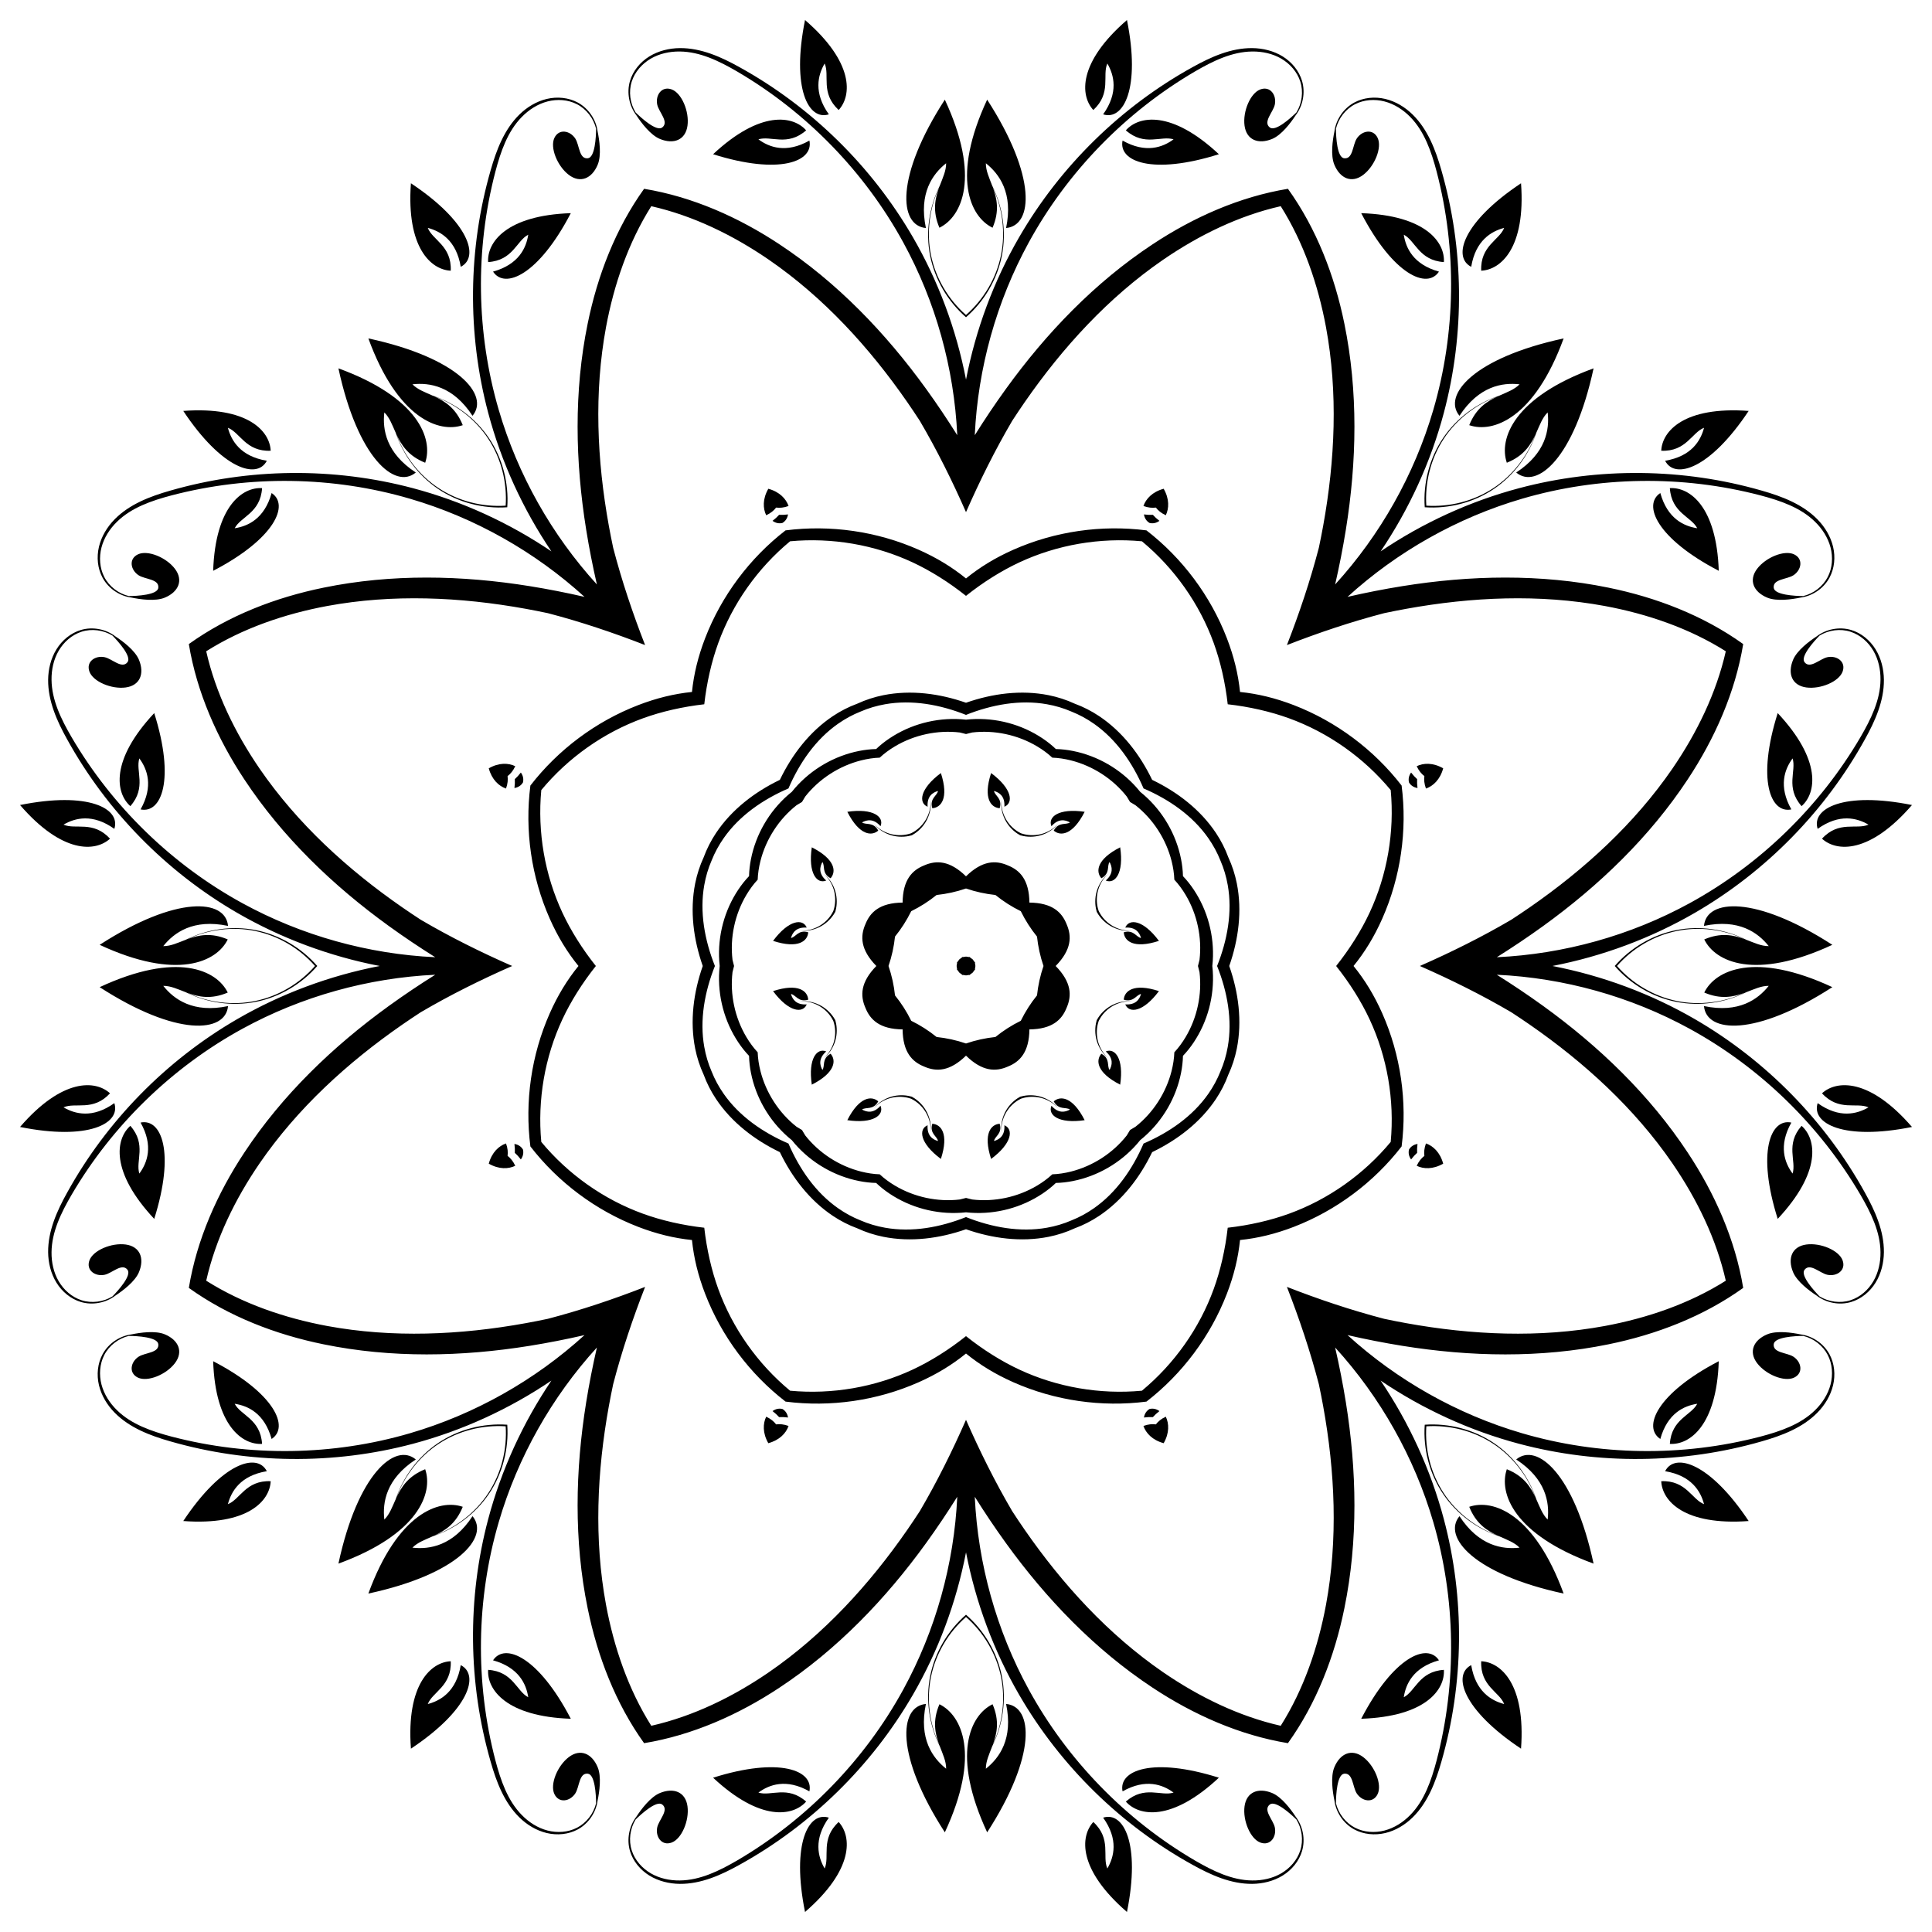
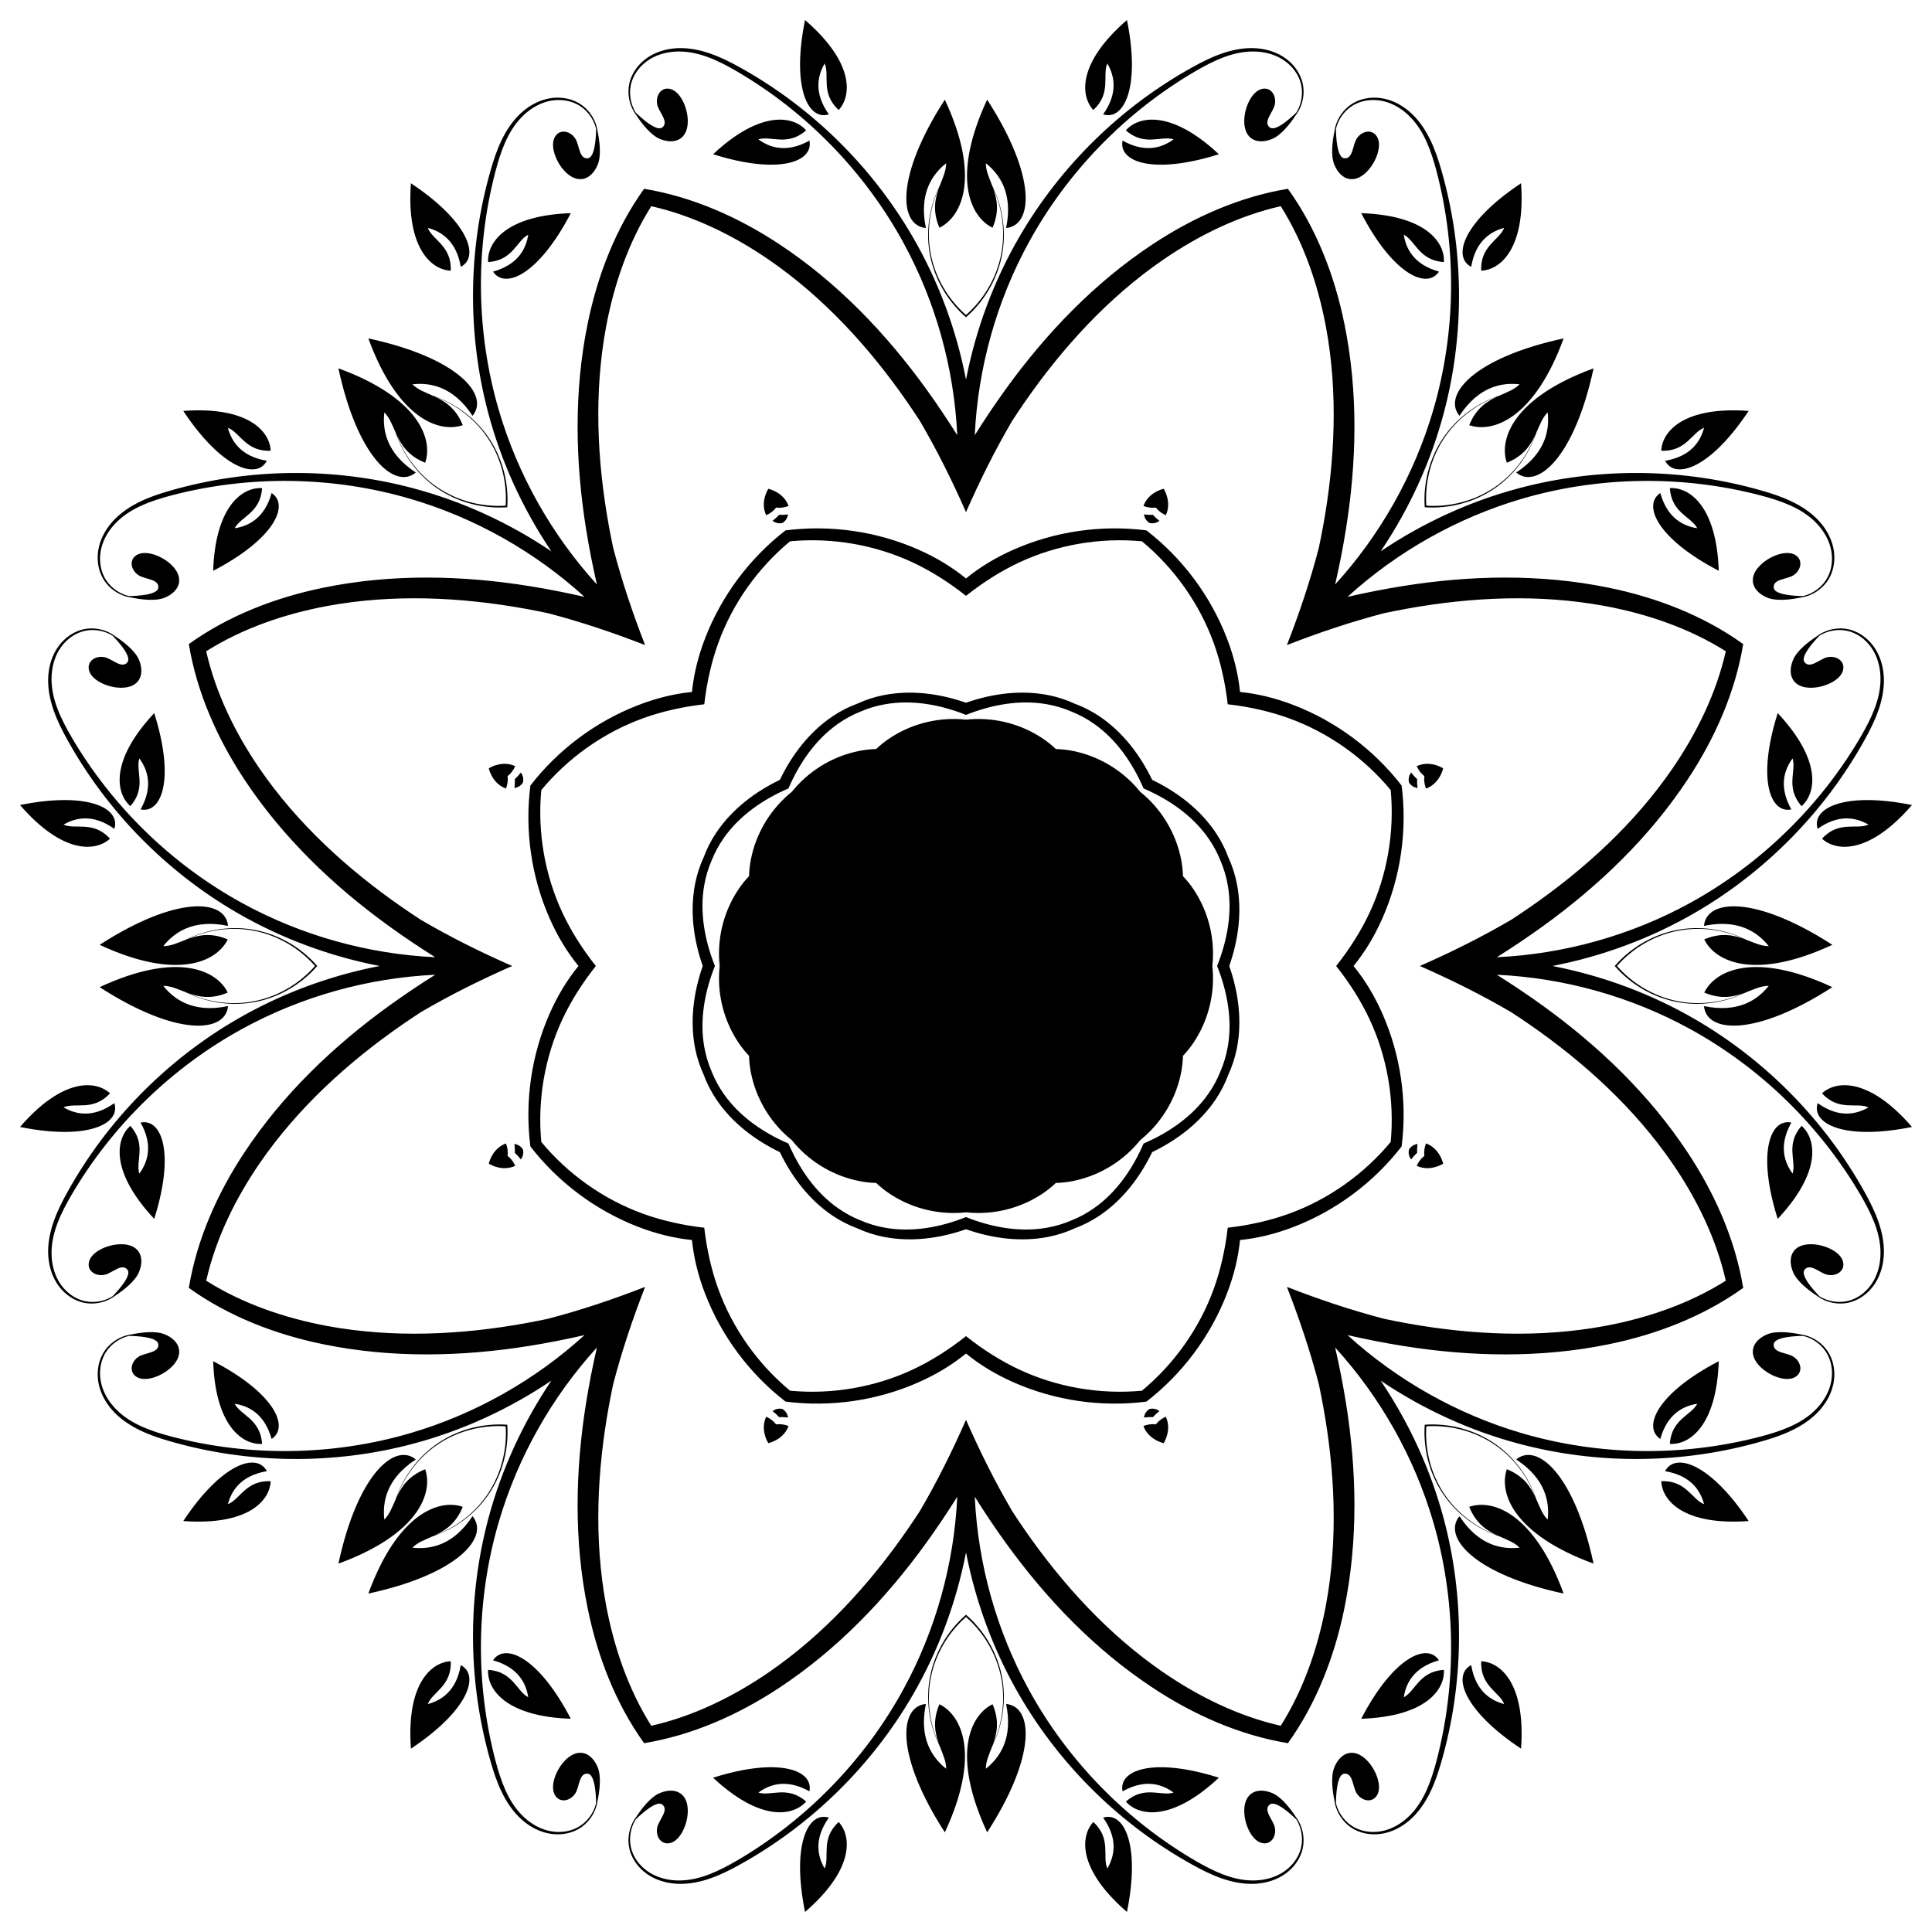
<svg xmlns="http://www.w3.org/2000/svg" enable-background="new 0 0 1633.884 1633.884" version="1.1" viewBox="0 0 1633.9 1633.9" xml:space="preserve">
  <path d="m891.14 702.43c5.302 4.726 15.795 4.5 26.163-15.887-22.161-3.269-31.329 4.448-28.087 12.195 5.91-6.738 11.653-5.466 15.642-3.209-3.438 2.442-9.494-0.791-13.718 6.901z" />
  <path d="m788.44 683.51c7.091-0.407 14.351-7.987 7.266-29.734-17.982 13.359-19.008 25.298-11.237 28.483-0.585-8.943 4.374-12.105 8.792-13.329-0.705 4.158-7.273 6.154-4.821 14.58z" />
  <path d="m702.43 742.74c4.726-5.302 4.5-15.795-15.887-26.163-3.269 22.161 4.448 31.329 12.195 28.087-6.738-5.91-5.466-11.653-3.209-15.642 2.442 3.438-0.791 9.494 6.901 13.718z" />
  <path d="m683.51 845.45c-0.407-7.091-7.987-14.351-29.734-7.266 13.359 17.982 25.298 19.008 28.483 11.237-8.943 0.585-12.105-4.374-13.329-8.792 4.158 0.705 6.154 7.273 14.58 4.821z" />
  <path d="m742.74 931.45c-5.302-4.726-15.795-4.5-26.163 15.887 22.161 3.269 31.329-4.447 28.087-12.195-5.91 6.738-11.653 5.466-15.642 3.209 3.438-2.442 9.494 0.791 13.718-6.901z" />
  <path d="m845.45 950.38c-7.091 0.407-14.351 7.987-7.266 29.734 17.982-13.359 19.008-25.298 11.237-28.483 0.585 8.943-4.374 12.105-8.792 13.329 0.705-4.158 7.273-6.154 4.821-14.58z" />
  <path d="m931.45 891.14c-4.726 5.302-4.5 15.795 15.887 26.163 3.269-22.161-4.447-31.329-12.195-28.087 6.738 5.91 5.466 11.653 3.209 15.642-2.442-3.438 0.791-9.494-6.901-13.718z" />
  <path d="m950.38 788.44c0.407 7.091 7.987 14.351 29.734 7.266-13.359-17.982-25.298-19.008-28.483-11.237 8.943-0.585 12.105 4.374 13.329 8.792-4.158-0.705-6.154-7.273-14.58-4.821z" />
  <path d="m931.45 742.74c-4.726-5.302-4.5-15.795 15.887-26.163 3.269 22.161-4.447 31.329-12.195 28.087 6.738-5.91 5.466-11.653 3.209-15.642-2.442 3.438 0.791 9.494-6.901 13.718z" />
  <path d="m845.45 683.51c-7.091-0.407-14.351-7.987-7.266-29.734 17.982 13.359 19.008 25.298 11.237 28.483 0.585-8.943-4.374-12.105-8.792-13.329 0.705 4.158 7.273 6.154 4.821 14.58z" />
  <path d="m742.74 702.43c-5.302 4.726-15.795 4.5-26.163-15.887 22.161-3.269 31.329 4.448 28.087 12.195-5.91-6.738-11.653-5.466-15.642-3.209 3.438 2.442 9.494-0.791 13.718 6.901z" />
-   <path d="m683.51 788.44c-0.407 7.091-7.987 14.351-29.734 7.266 13.359-17.982 25.298-19.008 28.483-11.237-8.943-0.585-12.105 4.374-13.329 8.792 4.158-0.705 6.154-7.273 14.58-4.821z" />
  <path d="m702.43 891.14c4.726 5.302 4.5 15.795-15.887 26.163-3.269-22.161 4.448-31.329 12.195-28.087-6.738 5.91-5.466 11.653-3.209 15.642 2.442-3.438-0.791-9.494 6.901-13.718z" />
  <path d="m788.44 950.38c7.091 0.407 14.351 7.987 7.266 29.734-17.982-13.359-19.008-25.298-11.237-28.483-0.585 8.943 4.374 12.105 8.792 13.329-0.705-4.158-7.273-6.154-4.821-14.58z" />
  <path d="m891.14 931.45c5.302-4.726 15.795-4.5 26.163 15.887-22.161 3.269-31.329-4.447-28.087-12.195 5.91 6.738 11.653 5.466 15.642 3.209-3.438-2.442-9.494 0.791-13.718-6.901z" />
  <path d="m950.38 845.45c0.407-7.091 7.987-14.351 29.734-7.266-13.359 17.982-25.298 19.008-28.483 11.237 8.943 0.585 12.105-4.374 13.329-8.792-4.158 0.705-6.154 7.273-14.58 4.821z" />
  <polygon points="917.3 686.54 917.3 686.54 917.3 686.54" />
  <polygon points="795.7 653.77 795.7 653.77 795.7 653.77" />
  <polygon points="686.54 716.58 686.54 716.58 686.54 716.58" />
  <polygon points="653.77 838.18 653.77 838.18 653.77 838.18" />
  <polygon points="716.58 947.34 716.58 947.34 716.58 947.34" />
  <polygon points="838.18 980.11 838.18 980.11 838.18 980.11" />
  <polygon points="947.34 917.3 947.34 917.3 947.34 917.3" />
  <polygon points="980.11 795.7 980.11 795.7 980.11 795.7" />
  <polygon points="947.34 716.58 947.34 716.58 947.34 716.58" />
  <polygon points="838.18 653.77 838.18 653.77 838.18 653.77" />
  <polygon points="716.58 686.54 716.58 686.54 716.58 686.54" />
  <polygon points="653.77 795.7 653.77 795.7 653.77 795.7" />
  <polygon points="686.54 917.3 686.54 917.3 686.54 917.3" />
  <polygon points="795.7 980.11 795.7 980.11 795.7 980.11" />
  <polygon points="917.3 947.34 917.3 947.34 917.3 947.34" />
  <polygon points="980.11 838.18 980.11 838.18 980.11 838.18" />
  <path d="m1204.6 656.36c-0.406 3.056-0.137 6.504 1.333 10.52 6.078-2.104 11.983-7.559 14.578-17.11-8.589-4.919-16.622-4.601-22.408-1.79 1.801 3.879 4.048 6.507 6.496 8.381z" />
  <path d="m1204.6 977.53c-2.448 1.874-4.696 4.502-6.496 8.381 5.786 2.81 13.818 3.129 22.408-1.79-2.595-9.552-8.5-15.006-14.578-17.11-1.47 4.016-1.739 7.464-1.333 10.52z" />
  <path d="m977.53 1204.6c-3.056-0.406-6.504-0.137-10.52 1.333 2.104 6.078 7.559 11.983 17.11 14.578 4.919-8.589 4.601-16.622 1.79-22.408-3.879 1.801-6.507 4.048-8.381 6.496z" />
  <path d="m656.36 1204.6c-1.874-2.448-4.502-4.696-8.381-6.496-2.81 5.786-3.129 13.818 1.79 22.408 9.552-2.595 15.006-8.5 17.11-14.578-4.016-1.47-7.464-1.739-10.52-1.333z" />
  <path d="m429.26 977.53c0.406-3.056 0.137-6.504-1.333-10.52-6.078 2.104-11.983 7.559-14.578 17.11 8.589 4.919 16.622 4.601 22.407 1.79-1.8-3.879-4.048-6.507-6.496-8.381z" />
  <path d="m429.26 656.36c2.448-1.874 4.696-4.502 6.496-8.381-5.786-2.81-13.818-3.129-22.407 1.79 2.595 9.552 8.5 15.006 14.578 17.11 1.47-4.016 1.739-7.464 1.333-10.52z" />
  <path d="m656.36 429.26c3.056 0.406 6.504 0.137 10.52-1.333-2.104-6.078-7.559-11.983-17.11-14.578-4.919 8.589-4.601 16.622-1.79 22.407 3.879-1.8 6.507-4.048 8.381-6.496z" />
  <path d="m977.53 429.26c1.874 2.448 4.502 4.696 8.381 6.496 2.81-5.786 3.129-13.818-1.79-22.407-9.552 2.595-15.006 8.5-17.11 14.578 4.016 1.47 7.464 1.739 10.52 1.333z" />
  <path d="m1191.6 661.74c1.552 2.572 4.009 4.176 7.193 4.694-0.368-2.724-0.463-5.23-0.331-7.536-1.724-1.538-3.429-3.377-5.095-5.563-1.884 2.618-2.488 5.489-1.767 8.405z" />
  <path d="m1191.6 972.14c-0.721 2.916-0.118 5.787 1.767 8.405 1.665-2.186 3.37-4.025 5.095-5.563-0.132-2.307-0.037-4.813 0.331-7.536-3.184 0.519-5.641 2.123-7.193 4.694z" />
  <path d="m972.14 1191.6c-2.572 1.552-4.176 4.009-4.694 7.193 2.724-0.368 5.23-0.463 7.536-0.331 1.538-1.724 3.377-3.429 5.563-5.095-2.618-1.884-5.489-2.488-8.405-1.767z" />
  <path d="m661.74 1191.6c-2.916-0.721-5.787-0.118-8.405 1.767 2.186 1.665 4.026 3.37 5.563 5.095 2.307-0.132 4.813-0.037 7.536 0.331-0.519-3.184-2.123-5.641-4.694-7.193z" />
  <path d="m442.25 972.14c-1.552-2.572-4.009-4.176-7.193-4.694 0.368 2.724 0.463 5.23 0.332 7.536 1.724 1.538 3.429 3.377 5.095 5.563 1.885-2.618 2.488-5.489 1.767-8.405z" />
  <path d="m442.25 661.74c0.721-2.916 0.118-5.787-1.767-8.405-1.665 2.186-3.37 4.026-5.095 5.563 0.132 2.307 0.037 4.813-0.332 7.536 3.184-0.519 5.641-2.123 7.193-4.694z" />
  <path d="m661.74 442.25c2.572-1.552 4.176-4.009 4.694-7.193-2.724 0.368-5.23 0.463-7.536 0.332-1.538 1.724-3.377 3.429-5.563 5.095 2.618 1.885 5.489 2.488 8.405 1.767z" />
  <path d="m972.14 442.25c2.916 0.721 5.787 0.118 8.405-1.767-2.186-1.665-4.025-3.37-5.563-5.095-2.307 0.132-4.813 0.037-7.536-0.332 0.519 3.184 2.123 5.641 4.694 7.193z" />
-   <path d="m1367.5 816.94c13.049-14.904 31.031-25.594 50.506-29.596 19.078-3.922 39.44-1.394 57.18 6.804-9.159-3.334-19.772-5.724-33.887 0.32 9.32 19.084 42.994 34.962 108.32 4.572l0.002 1e-4c-65.164-42.093-106.54-38.782-108.56-16.015 29.477-6.164 45.687 5.714 54.764 17.106-6.155 0.086-12.188-2.778-18.98-5.363-18.043-9.003-39.12-12.071-58.996-8.207-20.109 3.913-38.778 14.877-52.262 30.379 13.484 15.502 32.153 26.466 52.262 30.379 19.876 3.865 40.953 0.796 58.996-8.207 6.792-2.586 12.825-5.45 18.98-5.363-9.077 11.391-25.288 23.27-54.764 17.106 2.027 22.767 43.4 26.078 108.56-16.015l-0.002 1e-4c-65.331-30.39-99.005-14.512-108.32 4.572 14.115 6.043 24.728 3.654 33.887 0.32-17.74 8.199-38.102 10.727-57.18 6.804-19.475-4.002-37.457-14.692-50.506-29.596zm-161.25 389.3c19.766-1.312 40.04 3.845 56.64 14.786 16.264 10.717 28.874 26.902 35.621 45.244-4.118-8.834-9.934-18.028-24.188-23.736-6.904 20.084 5.68 55.123 73.364 79.83l0.001 0.002c-16.314-75.842-47.91-102.76-65.442-88.09 25.202 16.484 28.265 36.346 26.628 50.82-4.413-4.291-6.654-10.582-9.628-17.213-6.392-19.125-19.126-36.198-35.913-47.519-16.986-11.453-37.94-16.9-58.436-15.474-1.427 20.496 4.021 41.45 15.474 58.436 11.322 16.787 28.395 29.521 47.519 35.913 6.631 2.974 12.922 5.215 17.213 9.628-14.473 1.636-34.335-1.427-50.82-26.628-14.666 17.532 12.248 49.129 88.09 65.442l-0.002-0.001c-24.706-67.685-59.745-80.269-79.83-73.364 5.707 14.254 14.902 20.069 23.736 24.188-18.341-6.747-34.527-19.357-45.244-35.621-10.941-16.6-16.097-36.874-14.786-56.64zm-389.3 161.25c14.904 13.049 25.594 31.031 29.596 50.506 3.922 19.078 1.394 39.44-6.804 57.18 3.334-9.159 5.724-19.772-0.32-33.887-19.084 9.32-34.962 42.994-4.572 108.32l-1e-4 0.002c42.093-65.164 38.782-106.54 16.015-108.56 6.164 29.477-5.715 45.687-17.106 54.764-0.086-6.155 2.778-12.188 5.363-18.98 9.003-18.043 12.071-39.12 8.207-58.996-3.913-20.109-14.877-38.778-30.379-52.262-15.502 13.484-26.466 32.153-30.379 52.262-3.865 19.876-0.797 40.953 8.207 58.996 2.585 6.792 5.45 12.825 5.363 18.98-11.391-9.077-23.27-25.288-17.106-54.764-22.767 2.027-26.078 43.4 16.015 108.56l-1e-4 -0.002c30.39-65.331 14.512-99.005-4.572-108.32-6.043 14.115-3.654 24.728-0.32 33.887-8.199-17.74-10.727-38.102-6.804-57.18 4.002-19.475 14.692-37.457 29.596-50.506zm-389.3-161.25c1.312 19.766-3.845 40.04-14.786 56.64-10.716 16.264-26.902 28.874-45.244 35.621 8.834-4.118 18.028-9.934 23.736-24.188-20.084-6.904-55.123 5.68-79.83 73.364l-0.002 0.001c75.842-16.314 102.76-47.91 88.09-65.442-16.484 25.202-36.346 28.265-50.82 26.628 4.291-4.413 10.582-6.654 17.213-9.628 19.125-6.392 36.198-19.126 47.519-35.913 11.453-16.986 16.9-37.94 15.474-58.436-20.496-1.427-41.45 4.021-58.436 15.474-16.787 11.322-29.521 28.395-35.913 47.519-2.974 6.631-5.215 12.922-9.628 17.213-1.636-14.473 1.427-34.335 26.629-50.82-17.532-14.666-49.129 12.248-65.442 88.09l0.001-0.002c67.685-24.706 80.268-59.745 73.364-79.83-14.254 5.707-20.069 14.902-24.188 23.736 6.747-18.341 19.357-34.527 35.621-45.244 16.6-10.941 36.875-16.097 56.64-14.786zm-161.25-389.3c-13.049 14.904-31.031 25.594-50.506 29.596-19.078 3.922-39.44 1.394-57.18-6.804 9.159 3.334 19.772 5.724 33.887-0.32-9.32-19.084-42.994-34.962-108.32-4.572l-2e-3 -1e-4c65.164 42.093 106.54 38.782 108.56 16.015-29.476 6.164-45.687-5.715-54.764-17.106 6.155-0.086 12.188 2.778 18.98 5.363 18.043 9.003 39.12 12.071 58.996 8.207 20.109-3.913 38.778-14.877 52.262-30.379-13.484-15.502-32.153-26.466-52.262-30.379-19.876-3.865-40.953-0.797-58.996 8.207-6.792 2.585-12.825 5.45-18.98 5.363 9.077-11.391 25.288-23.27 54.764-17.106-2.027-22.767-43.4-26.078-108.56 16.015l2e-3 -1e-4c65.33 30.39 99.005 14.512 108.32-4.572-14.115-6.043-24.728-3.654-33.887-0.32 17.74-8.199 38.102-10.727 57.18-6.804 19.475 4.002 37.457 14.692 50.506 29.596zm161.25-389.3c-19.766 1.312-40.04-3.845-56.64-14.786-16.264-10.716-28.874-26.902-35.621-45.244 4.118 8.834 9.934 18.028 24.188 23.736 6.904-20.084-5.68-55.123-73.364-79.83l-0.001-0.002c16.314 75.842 47.91 102.76 65.442 88.09-25.202-16.484-28.265-36.346-26.629-50.82 4.413 4.291 6.654 10.582 9.628 17.213 6.392 19.125 19.126 36.198 35.913 47.519 16.986 11.453 37.94 16.9 58.436 15.474 1.427-20.496-4.021-41.45-15.474-58.436-11.322-16.787-28.395-29.521-47.519-35.913-6.631-2.974-12.922-5.215-17.213-9.628 14.473-1.636 34.335 1.427 50.82 26.629 14.666-17.532-12.248-49.129-88.09-65.442l0.002 0.001c24.706 67.685 59.745 80.268 79.83 73.364-5.707-14.254-14.902-20.069-23.736-24.188 18.341 6.747 34.527 19.357 45.244 35.621 10.941 16.6 16.097 36.875 14.786 56.64zm389.3-161.25c-14.904-13.049-25.594-31.031-29.596-50.506-3.922-19.078-1.394-39.44 6.804-57.18-3.334 9.159-5.724 19.772 0.32 33.887 19.084-9.32 34.962-42.994 4.572-108.32l1e-4 -2e-3c-42.093 65.164-38.782 106.54-16.015 108.56-6.164-29.476 5.714-45.687 17.106-54.764 0.086 6.155-2.778 12.188-5.363 18.98-9.003 18.043-12.071 39.12-8.207 58.996 3.913 20.109 14.877 38.778 30.379 52.262 15.502-13.484 26.466-32.153 30.379-52.262 3.865-19.876 0.796-40.953-8.207-58.996-2.586-6.792-5.45-12.825-5.363-18.98 11.391 9.077 23.27 25.288 17.106 54.764 22.767-2.027 26.078-43.4-16.015-108.56l1e-4 2e-3c-30.39 65.33-14.512 99.005 4.572 108.32 6.043-14.115 3.654-24.728 0.32-33.887 8.199 17.74 10.727 38.102 6.804 57.18-4.002 19.475-14.692 37.457-29.596 50.506zm389.3 161.25c-1.312-19.766 3.845-40.04 14.786-56.64 10.717-16.264 26.902-28.874 45.244-35.621-8.834 4.118-18.028 9.934-23.736 24.188 20.084 6.904 55.123-5.68 79.83-73.364l0.002-0.001c-75.842 16.314-102.76 47.91-88.09 65.442 16.484-25.202 36.346-28.265 50.82-26.629-4.291 4.413-10.582 6.654-17.213 9.628-19.125 6.392-36.198 19.126-47.519 35.913-11.453 16.986-16.9 37.94-15.474 58.436 20.496 1.427 41.45-4.021 58.436-15.474 16.787-11.322 29.521-28.395 35.913-47.519 2.974-6.631 5.215-12.922 9.628-17.213 1.636 14.473-1.427 34.335-26.628 50.82 17.532 14.666 49.129-12.248 65.442-88.09l-0.001 0.002c-67.685 24.706-80.269 59.745-73.364 79.83 14.254-5.707 20.069-14.902 24.188-23.736-6.747 18.341-19.357 34.527-35.621 45.244-16.6 10.941-36.874 16.097-56.64 14.786zm-123.14-253.26c19.378 30.699 31.577 66.243 38.294 102.33 10.207 55.241 7.672 112.44-2.4 168-1.128 6.209-2.354 12.399-3.661 18.573-7.279 27.914-16.494 55.317-26.995 82.262 26.944-10.502 54.348-19.716 82.262-26.995 6.174-1.307 12.364-2.533 18.573-3.661 55.564-10.073 112.76-12.607 168-2.4 36.084 6.718 71.628 18.916 102.33 38.294-8.005 35.41-24.513 69.169-45.278 99.434-31.844 46.278-74.08 84.931-120.49 117.1-5.188 3.593-10.432 7.103-15.722 10.544-24.885 14.591-50.778 27.452-77.256 39.079 26.478 11.627 52.371 24.488 77.256 39.079 5.29 3.441 10.534 6.952 15.722 10.544 46.412 32.167 88.648 70.82 120.49 117.1 20.765 30.265 37.273 64.024 45.278 99.435-30.699 19.378-66.243 31.577-102.33 38.294-55.241 10.207-112.44 7.672-168-2.4-6.209-1.128-12.399-2.354-18.573-3.661-27.914-7.279-55.317-16.494-82.262-26.995 10.502 26.944 19.716 54.348 26.995 82.262 1.307 6.174 2.533 12.364 3.661 18.573 10.072 55.564 12.607 112.76 2.4 168-6.718 36.084-18.916 71.628-38.294 102.33-35.41-8.005-69.169-24.513-99.435-45.278-46.278-31.844-84.931-74.08-117.1-120.49-3.593-5.188-7.103-10.432-10.544-15.722-14.591-24.885-27.452-50.778-39.079-77.256-11.627 26.478-24.488 52.371-39.079 77.256-3.441 5.29-6.952 10.534-10.544 15.722-32.167 46.412-70.82 88.648-117.1 120.49-30.265 20.765-64.024 37.273-99.434 45.278-19.378-30.699-31.577-66.243-38.294-102.33-10.207-55.241-7.673-112.44 2.4-168 1.128-6.209 2.354-12.399 3.661-18.573 7.279-27.914 16.494-55.317 26.995-82.262-26.944 10.502-54.348 19.716-82.262 26.995-6.174 1.307-12.364 2.533-18.573 3.661-55.564 10.072-112.76 12.607-168 2.4-36.084-6.718-71.628-18.916-102.33-38.294 8.005-35.41 24.513-69.169 45.278-99.435 31.844-46.278 74.08-84.931 120.49-117.1 5.188-3.593 10.432-7.103 15.722-10.544 24.885-14.591 50.778-27.452 77.256-39.079-26.478-11.627-52.371-24.488-77.256-39.079-5.29-3.441-10.534-6.952-15.722-10.544-46.412-32.167-88.648-70.82-120.49-117.1-20.765-30.265-37.274-64.024-45.278-99.434 30.699-19.378 66.243-31.577 102.33-38.294 55.241-10.207 112.44-7.673 168 2.4 6.209 1.128 12.399 2.354 18.573 3.661 27.914 7.279 55.317 16.494 82.262 26.995-10.502-26.944-19.716-54.348-26.995-82.262-1.307-6.174-2.533-12.364-3.661-18.573-10.073-55.564-12.607-112.76-2.4-168 6.718-36.084 18.916-71.628 38.294-102.33 35.41 8.005 69.169 24.513 99.434 45.278 46.278 31.844 84.931 74.08 117.1 120.49 3.593 5.188 7.103 10.432 10.544 15.722 14.591 24.885 27.452 50.778 39.079 77.256 11.627-26.478 24.488-52.371 39.079-77.256 3.441-5.29 6.952-10.534 10.544-15.722 32.167-46.412 70.82-88.648 117.1-120.49 30.266-20.765 64.024-37.274 99.435-45.278zm-34.408 410.81c-1.524-14.927-5.116-29.883-11.163-45.545-13.876-35.909-37.716-67.703-67.988-91.109-37.956-4.855-77.295 0.77-112.5 16.349-15.35 6.799-28.466 14.834-40.099 24.312-11.633-9.477-24.748-17.513-40.099-24.312-35.204-15.579-74.542-21.204-112.5-16.349-30.272 23.406-54.111 55.2-67.988 91.109-6.047 15.662-9.639 30.618-11.163 45.545-14.927 1.524-29.883 5.116-45.545 11.163-35.909 13.876-67.703 37.716-91.109 67.988-4.855 37.956 0.77 77.295 16.349 112.5 6.799 15.35 14.834 28.466 24.312 40.099-9.477 11.633-17.513 24.748-24.312 40.099-15.579 35.204-21.204 74.542-16.349 112.5 23.406 30.272 55.2 54.111 91.109 67.988 15.662 6.047 30.618 9.639 45.545 11.163 1.524 14.927 5.116 29.883 11.163 45.545 13.876 35.909 37.716 67.703 67.988 91.109 37.956 4.855 77.295-0.77 112.5-16.349 15.35-6.799 28.466-14.834 40.099-24.312 11.633 9.477 24.748 17.513 40.099 24.312 35.204 15.58 74.542 21.204 112.5 16.349 30.272-23.406 54.111-55.2 67.988-91.109 6.047-15.662 9.639-30.618 11.163-45.545 14.927-1.524 29.883-5.116 45.545-11.163 35.909-13.876 67.703-37.716 91.109-67.988 4.855-37.956-0.77-77.295-16.349-112.5-6.799-15.35-14.834-28.466-24.312-40.099 9.477-11.633 17.513-24.748 24.312-40.099 15.58-35.204 21.204-74.542 16.349-112.5-23.406-30.272-55.2-54.111-91.109-67.988-15.662-6.047-30.618-9.639-45.545-11.163zm-82.974-127.42c27.402 22.716 48.652 52.78 60.723 86.038 5.707 15.708 9.77 33.543 11.842 51.796 18.252 2.072 36.088 6.135 51.796 11.842 33.257 12.07 63.322 33.32 86.038 60.723 3.314 35.439-2.919 71.724-17.901 103.78-7.072 15.142-16.81 30.627-28.251 44.999 11.441 14.372 21.179 29.856 28.251 44.999 14.981 32.052 21.215 68.337 17.901 103.78-22.716 27.402-52.78 48.652-86.038 60.723-15.708 5.707-33.543 9.77-51.796 11.842-2.072 18.252-6.135 36.088-11.842 51.796-12.07 33.257-33.32 63.322-60.723 86.038-35.439 3.314-71.724-2.919-103.78-17.901-15.143-7.072-30.627-16.81-44.999-28.251-14.372 11.441-29.856 21.179-44.999 28.251-32.052 14.981-68.337 21.215-103.78 17.901-27.402-22.716-48.652-52.78-60.723-86.038-5.707-15.708-9.77-33.543-11.842-51.796-18.252-2.072-36.088-6.135-51.796-11.842-33.257-12.07-63.322-33.32-86.038-60.723-3.314-35.439 2.919-71.724 17.9-103.78 7.072-15.143 16.81-30.627 28.251-44.999-11.441-14.372-21.179-29.856-28.251-44.999-14.981-32.052-21.214-68.337-17.9-103.78 22.716-27.402 52.78-48.652 86.038-60.723 15.708-5.707 33.543-9.77 51.796-11.842 2.072-18.252 6.135-36.088 11.842-51.796 12.07-33.257 33.32-63.322 60.723-86.038 35.439-3.314 71.724 2.919 103.78 17.9 15.142 7.072 30.627 16.81 44.999 28.251 14.372-11.441 29.856-21.179 44.999-28.251 32.052-14.981 68.337-21.214 103.78-17.9zm8.65 201.75c-10.244-21.262-25.109-40.736-44.906-53.942-6.434-4.276-13.363-7.833-20.622-10.492-7.013-3.252-14.428-5.637-22.001-7.163-23.336-4.661-47.618-1.402-69.896 6.389-22.278-7.791-46.559-11.05-69.896-6.389-7.572 1.526-14.988 3.91-22.001 7.163-7.258 2.659-14.188 6.217-20.622 10.492-19.797 13.206-34.662 32.68-44.906 53.942-21.262 10.244-40.736 25.109-53.942 44.906-4.276 6.434-7.833 13.363-10.492 20.622-3.252 7.013-5.637 14.429-7.163 22.001-4.661 23.336-1.402 47.618 6.389 69.896-7.791 22.278-11.05 46.559-6.389 69.896 1.526 7.572 3.91 14.988 7.163 22.001 2.659 7.258 6.217 14.188 10.492 20.622 13.206 19.797 32.68 34.662 53.942 44.906 10.244 21.262 25.109 40.736 44.906 53.942 6.434 4.276 13.363 7.833 20.622 10.492 7.013 3.252 14.429 5.637 22.001 7.163 23.336 4.661 47.618 1.401 69.896-6.389 22.278 7.791 46.559 11.05 69.896 6.389 7.572-1.526 14.988-3.91 22.001-7.163 7.258-2.659 14.188-6.217 20.622-10.492 19.797-13.206 34.662-32.68 44.906-53.942 21.262-10.244 40.736-25.109 53.942-44.906 4.276-6.434 7.833-13.363 10.492-20.622 3.252-7.013 5.637-14.428 7.163-22.001 4.661-23.336 1.401-47.618-6.389-69.896 7.791-22.278 11.05-46.559 6.389-69.896-1.526-7.572-3.91-14.988-7.163-22.001-2.659-7.258-6.217-14.188-10.492-20.622-13.206-19.797-32.68-34.662-53.942-44.906zm-132.55 97.379c6.628 5.358 13.84 9.972 21.471 13.703 3.731 7.631 8.345 14.843 13.703 21.471 0.898 8.475 2.735 16.838 5.493 24.872-2.758 8.034-4.595 16.396-5.493 24.872-5.358 6.628-9.972 13.84-13.703 21.471-7.631 3.731-14.843 8.345-21.471 13.703-8.475 0.898-16.838 2.735-24.872 5.493-8.034-2.758-16.396-4.595-24.872-5.493-6.628-5.358-13.84-9.972-21.471-13.703-3.731-7.631-8.345-14.843-13.703-21.471-0.898-8.475-2.735-16.838-5.493-24.872 2.758-8.034 4.595-16.396 5.493-24.872 5.358-6.628 9.972-13.84 13.703-21.471 7.631-3.731 14.843-8.345 21.471-13.703 8.475-0.898 16.838-2.735 24.872-5.493 8.034 2.758 16.396 4.595 24.872 5.493zm28.75 6.424c-0.211-19.313-8.09-27.452-18.364-31.498-10.125-4.404-21.452-4.22-35.257 9.287-13.806-13.507-25.132-13.69-35.257-9.287-10.274 4.046-18.153 12.184-18.364 31.498-19.313 0.211-27.452 8.09-31.498 18.364-4.404 10.126-4.22 21.452 9.287 35.257-13.507 13.806-13.69 25.132-9.287 35.257 4.046 10.274 12.184 18.153 31.498 18.364 0.211 19.313 8.09 27.452 18.364 31.498 10.126 4.404 21.452 4.221 35.257-9.287 13.806 13.507 25.132 13.69 35.257 9.287 10.274-4.046 18.153-12.184 18.364-31.498 19.313-0.211 27.452-8.09 31.498-18.364 4.404-10.125 4.221-21.452-9.287-35.257 13.507-13.806 13.69-25.132 9.287-35.257-4.046-10.274-12.184-18.153-31.498-18.364zm35.509-161.56c6.701 2.639 13.085 6.127 18.995 10.264 19.007 13.253 32.764 33.231 42.031 54.759 21.528 9.267 41.506 23.024 54.759 42.031 4.137 5.91 7.625 12.294 10.264 18.995 2.872 6.604 4.92 13.585 6.174 20.689 4.069 22.812-0.33 46.666-9 68.441 8.67 21.775 13.069 45.63 9 68.441-1.253 7.104-3.301 14.084-6.174 20.689-2.639 6.701-6.127 13.085-10.264 18.995-13.253 19.007-33.231 32.764-54.759 42.031-9.267 21.528-23.024 41.506-42.031 54.759-5.91 4.137-12.294 7.625-18.995 10.264-6.604 2.872-13.585 4.92-20.689 6.174-22.812 4.069-46.666-0.33-68.441-9-21.775 8.67-45.63 13.069-68.441 9-7.104-1.253-14.084-3.301-20.689-6.174-6.701-2.639-13.085-6.127-18.995-10.264-19.007-13.253-32.764-33.231-42.031-54.759-21.528-9.267-41.506-23.024-54.759-42.031-4.137-5.91-7.625-12.294-10.264-18.995-2.872-6.604-4.92-13.585-6.174-20.689-4.069-22.812 0.33-46.666 9-68.441-8.67-21.775-13.069-45.63-9-68.441 1.254-7.104 3.301-14.084 6.174-20.689 2.639-6.701 6.127-13.085 10.264-18.995 13.253-19.007 33.231-32.764 54.759-42.031 9.267-21.528 23.024-41.506 42.031-54.759 5.91-4.137 12.294-7.625 18.995-10.264 6.604-2.872 13.585-4.92 20.689-6.174 22.812-4.069 46.666 0.33 68.441 9 21.775-8.67 45.63-13.069 68.441-9 7.104 1.254 14.084 3.301 20.689 6.174zm58.169 67.88c-0.875-1.095-1.774-2.17-2.696-3.225-14.123-16.128-33.458-27.227-54.143-31.327-4.744-0.947-9.591-1.524-14.46-1.63-3.517-3.368-7.354-6.387-11.377-9.072-17.525-11.727-39.045-17.551-60.436-16.133-1.398 0.094-2.794 0.219-4.187 0.374-1.393-0.155-2.789-0.28-4.187-0.374-21.391-1.418-42.911 4.406-60.436 16.133-4.024 2.685-7.86 5.704-11.377 9.072-4.869 0.106-9.716 0.683-14.46 1.63-20.684 4.099-40.02 15.198-54.143 31.327-0.922 1.055-1.821 2.13-2.696 3.225-1.095 0.875-2.17 1.774-3.225 2.696-16.128 14.123-27.227 33.458-31.327 54.143-0.947 4.744-1.524 9.591-1.63 14.46-3.368 3.517-6.387 7.354-9.072 11.377-11.727 17.525-17.551 39.045-16.133 60.436 0.094 1.398 0.219 2.794 0.374 4.187-0.155 1.393-0.28 2.789-0.374 4.187-1.418 21.391 4.406 42.911 16.133 60.436 2.685 4.024 5.704 7.86 9.072 11.377 0.106 4.869 0.683 9.716 1.63 14.46 4.099 20.684 15.198 40.02 31.327 54.143 1.055 0.922 2.13 1.821 3.225 2.696 0.875 1.095 1.774 2.17 2.696 3.225 14.123 16.128 33.458 27.227 54.143 31.327 4.744 0.947 9.591 1.524 14.46 1.63 3.517 3.368 7.354 6.387 11.377 9.072 17.525 11.727 39.045 17.551 60.436 16.133 1.398-0.094 2.794-0.219 4.187-0.374 1.393 0.155 2.789 0.28 4.187 0.374 21.391 1.418 42.911-4.406 60.436-16.133 4.024-2.685 7.86-5.704 11.377-9.072 4.869-0.106 9.716-0.683 14.46-1.63 20.684-4.099 40.02-15.198 54.143-31.327 0.922-1.055 1.821-2.13 2.696-3.225 1.095-0.875 2.17-1.774 3.225-2.696 16.128-14.123 27.227-33.458 31.327-54.143 0.947-4.744 1.524-9.591 1.63-14.46 3.368-3.517 6.387-7.354 9.072-11.377 11.727-17.525 17.551-39.045 16.133-60.436-0.094-1.398-0.219-2.794-0.374-4.187 0.155-1.393 0.28-2.789 0.374-4.187 1.418-21.391-4.406-42.911-16.133-60.436-2.685-4.024-5.704-7.86-9.072-11.377-0.106-4.869-0.683-9.716-1.63-14.46-4.099-20.684-15.198-40.02-31.327-54.143-1.055-0.922-2.13-1.821-3.225-2.696zm-101.5 36.739c0.905 0.266 1.822 0.49 2.746 0.672 5.443 1.067 11.124 0.64 16.281-1.188 5.157-1.828 9.768-5.048 13.227-9.188-3.666 3.958-8.385 6.883-13.484 8.401-5.099 1.518-10.576 1.63-15.665 0.358-0.816-0.204-1.622-0.444-2.416-0.717-0.755-0.368-1.494-0.769-2.216-1.201-4.498-2.698-8.292-6.651-10.824-11.33-2.532-4.679-3.801-10.084-3.595-15.475-0.482 5.374 0.502 10.912 2.856 15.85 2.354 4.938 6.069 9.258 10.672 12.352 0.782 0.525 1.589 1.015 2.417 1.467zm-91.59 0c0.828-0.452 1.635-0.942 2.417-1.467 4.603-3.094 8.318-7.414 10.672-12.352 2.354-4.939 3.338-10.476 2.856-15.85 0.207 5.391-1.062 10.796-3.595 15.475-2.532 4.679-6.326 8.632-10.824 11.33-0.721 0.433-1.461 0.834-2.216 1.201-0.794 0.274-1.6 0.513-2.416 0.717-5.088 1.273-10.566 1.161-15.665-0.358-5.099-1.518-9.818-4.442-13.484-8.401 3.459 4.141 8.07 7.361 13.227 9.188 5.157 1.827 10.838 2.255 16.281 1.188 0.924-0.181 1.841-0.406 2.746-0.672zm-64.764 64.764c0.266-0.905 0.49-1.822 0.672-2.746 1.067-5.443 0.64-11.124-1.188-16.281-1.828-5.157-5.048-9.768-9.188-13.227 3.958 3.666 6.883 8.385 8.401 13.484 1.518 5.099 1.63 10.576 0.358 15.665-0.204 0.816-0.444 1.622-0.717 2.416-0.368 0.755-0.769 1.494-1.201 2.216-2.698 4.498-6.651 8.292-11.33 10.824-4.679 2.532-10.084 3.801-15.475 3.595 5.374 0.482 10.912-0.502 15.85-2.856 4.938-2.354 9.258-6.069 12.352-10.672 0.525-0.782 1.015-1.589 1.467-2.417zm0 91.59c-0.452-0.828-0.942-1.635-1.467-2.417-3.094-4.603-7.414-8.318-12.352-10.672-4.939-2.354-10.476-3.338-15.85-2.856 5.391-0.207 10.796 1.062 15.475 3.595 4.679 2.532 8.632 6.326 11.33 10.824 0.433 0.721 0.834 1.461 1.201 2.216 0.274 0.794 0.513 1.6 0.717 2.416 1.273 5.088 1.161 10.566-0.358 15.665-1.518 5.099-4.442 9.818-8.401 13.484 4.141-3.459 7.361-8.07 9.188-13.227 1.827-5.157 2.255-10.838 1.188-16.281-0.181-0.924-0.406-1.841-0.672-2.746zm64.764 64.764c-0.905-0.266-1.822-0.49-2.746-0.672-5.443-1.067-11.124-0.64-16.281 1.188-5.157 1.828-9.768 5.048-13.227 9.188 3.666-3.958 8.385-6.883 13.484-8.401 5.099-1.518 10.576-1.63 15.665-0.357 0.816 0.204 1.622 0.444 2.416 0.717 0.755 0.368 1.494 0.769 2.216 1.201 4.498 2.698 8.292 6.651 10.824 11.33 2.532 4.679 3.801 10.084 3.595 15.475 0.482-5.374-0.502-10.912-2.856-15.85-2.354-4.938-6.069-9.258-10.672-12.352-0.782-0.525-1.589-1.015-2.417-1.467zm91.59 0c-0.828 0.452-1.635 0.942-2.417 1.467-4.603 3.094-8.318 7.414-10.672 12.352-2.354 4.939-3.338 10.476-2.856 15.85-0.207-5.391 1.062-10.796 3.595-15.475 2.532-4.679 6.326-8.632 10.824-11.33 0.721-0.433 1.461-0.834 2.216-1.201 0.794-0.274 1.6-0.513 2.416-0.717 5.088-1.273 10.566-1.161 15.665 0.357 5.099 1.518 9.818 4.442 13.484 8.401-3.459-4.141-8.07-7.361-13.227-9.188-5.157-1.827-10.838-2.255-16.281-1.188-0.924 0.181-1.841 0.406-2.746 0.672zm64.764-64.764c-0.266 0.905-0.49 1.822-0.672 2.746-1.067 5.443-0.64 11.124 1.188 16.281 1.828 5.157 5.048 9.768 9.188 13.227-3.958-3.666-6.883-8.385-8.401-13.484-1.518-5.099-1.63-10.576-0.357-15.665 0.204-0.816 0.444-1.622 0.717-2.416 0.368-0.755 0.769-1.494 1.201-2.216 2.698-4.498 6.651-8.292 11.33-10.824 4.679-2.532 10.084-3.801 15.475-3.595-5.374-0.482-10.912 0.502-15.85 2.856-4.938 2.354-9.258 6.069-12.352 10.672-0.525 0.782-1.015 1.589-1.467 2.417zm0-91.59c0.452 0.828 0.942 1.635 1.467 2.417 3.094 4.603 7.414 8.318 12.352 10.672 4.939 2.354 10.476 3.338 15.85 2.856-5.391 0.207-10.796-1.062-15.475-3.595-4.679-2.532-8.632-6.326-11.33-10.824-0.433-0.721-0.834-1.461-1.201-2.216-0.274-0.794-0.513-1.6-0.717-2.416-1.273-5.088-1.161-10.566 0.357-15.665 1.518-5.099 4.442-9.818 8.401-13.484-4.141 3.459-7.361 8.07-9.188 13.227-1.827 5.157-2.255 10.838-1.188 16.281 0.181 0.924 0.406 1.841 0.672 2.746zm-37.58-130.39c5.265 0.177 10.537 1.011 15.701 2.301 18.659 4.693 35.588 15.728 47.274 30.57 0.936 1.587 1.856 3.121 2.758 4.604 1.483 0.902 3.017 1.821 4.604 2.758 14.842 11.686 25.877 28.615 30.57 47.274 1.29 5.163 2.124 10.436 2.301 15.701 3.598 3.848 6.736 8.166 9.475 12.729 9.876 16.512 14.044 36.286 11.812 55.044-0.46 1.784-0.895 3.519-1.306 5.206 0.411 1.686 0.846 3.421 1.306 5.206 2.232 18.758-1.936 38.532-11.812 55.044-2.739 4.564-5.877 8.881-9.475 12.729-0.177 5.265-1.011 10.537-2.301 15.701-4.693 18.659-15.728 35.588-30.57 47.274-1.587 0.936-3.122 1.856-4.604 2.758-0.902 1.483-1.821 3.017-2.758 4.604-11.686 14.842-28.615 25.877-47.274 30.57-5.163 1.29-10.436 2.124-15.701 2.301-3.848 3.598-8.166 6.736-12.729 9.475-16.512 9.876-36.286 14.044-55.044 11.812-1.784-0.46-3.519-0.895-5.206-1.306-1.686 0.411-3.421 0.846-5.206 1.306-18.758 2.232-38.532-1.936-55.044-11.812-4.564-2.739-8.881-5.877-12.729-9.475-5.265-0.177-10.537-1.011-15.701-2.301-18.659-4.693-35.588-15.728-47.274-30.57-0.936-1.587-1.856-3.122-2.758-4.604-1.483-0.902-3.017-1.821-4.604-2.758-14.842-11.686-25.877-28.615-30.57-47.274-1.29-5.163-2.124-10.436-2.301-15.701-3.598-3.848-6.736-8.166-9.475-12.729-9.876-16.512-14.044-36.286-11.812-55.044 0.46-1.784 0.895-3.519 1.306-5.206-0.411-1.686-0.846-3.421-1.306-5.206-2.232-18.758 1.936-38.532 11.812-55.044 2.739-4.564 5.877-8.881 9.475-12.729 0.177-5.265 1.011-10.537 2.301-15.701 4.693-18.659 15.728-35.588 30.57-47.274 1.587-0.936 3.121-1.856 4.604-2.758 0.902-1.483 1.821-3.017 2.758-4.604 11.686-14.842 28.615-25.877 47.274-30.57 5.163-1.29 10.436-2.124 15.701-2.301 3.848-3.598 8.166-6.736 12.729-9.475 16.512-9.876 36.286-14.044 55.044-11.812 1.784 0.46 3.519 0.895 5.206 1.306 1.686-0.411 3.421-0.846 5.206-1.306 18.758-2.232 38.532 1.936 55.044 11.812 4.564 2.739 8.881 5.877 12.729 9.475zm-67.36 170.57c-0.766-0.588-1.541-1.165-2.324-1.73-0.028-0.135-0.055-0.27-0.083-0.405-0.115 0.076-0.23 0.152-0.345 0.228-0.954-0.154-1.909-0.294-2.867-0.42-0.958 0.126-1.914 0.266-2.867 0.42-0.115-0.076-0.23-0.152-0.345-0.228-0.028 0.135-0.056 0.27-0.083 0.405-0.783 0.566-1.558 1.143-2.324 1.73-0.588 0.766-1.165 1.541-1.73 2.324-0.135 0.027-0.27 0.055-0.405 0.083 0.076 0.115 0.152 0.23 0.228 0.345-0.154 0.954-0.294 1.909-0.42 2.867 0.126 0.958 0.266 1.914 0.42 2.867-0.076 0.115-0.152 0.23-0.228 0.345 0.135 0.028 0.27 0.056 0.405 0.083 0.566 0.783 1.143 1.558 1.73 2.324 0.766 0.588 1.541 1.165 2.324 1.73 0.027 0.135 0.055 0.27 0.083 0.405 0.115-0.076 0.23-0.152 0.345-0.228 0.954 0.154 1.909 0.294 2.867 0.42 0.958-0.126 1.914-0.266 2.867-0.42 0.115 0.076 0.23 0.152 0.345 0.228 0.028-0.135 0.056-0.27 0.083-0.405 0.783-0.566 1.558-1.143 2.324-1.73 0.588-0.766 1.165-1.541 1.73-2.324 0.135-0.028 0.27-0.055 0.405-0.083-0.076-0.115-0.152-0.23-0.228-0.345 0.154-0.954 0.294-1.909 0.42-2.867-0.126-0.958-0.266-1.914-0.42-2.867 0.076-0.115 0.152-0.23 0.228-0.345-0.135-0.028-0.27-0.056-0.405-0.083-0.566-0.783-1.143-1.558-1.73-2.324zm345.03-345.03c24.181-35.795 42.382-75.526 53.445-117.12 17.855-67.149 17.05-138.88-2.063-205.19-4.844-17.007-11.452-34.463-24.284-47.079-6.434-6.303-14.42-11.159-23.199-13.245-8.788-2.088-18.353-1.204-26.267 3.094h-1e-4c-9.068 4.945-15.413 14.376-16.724 24.481-1.502 7.233-3.393 20.114-0.018 28.158 4.898 11.673 14.737 15.841 24.412 8.475 9.675-7.367 16.018-23.016 12.2-31.174-3.819-8.158-13.335-6.268-17.716 0.497-3.578 5.525-3.092 17.583-10.659 16.65-5.974-0.736-6.842-17.749-6.943-24.88 2.114-8.845 8.179-16.72 16.182-20.819 7.612-3.917 16.74-4.485 24.996-2.326 8.269 2.161 15.722 6.992 21.704 13.12 12 12.246 17.818 29.281 22.291 46.156 17.275 66.019 16.2 136.55-2.835 201.59-16.025 54.778-44.784 105.65-82.998 147.61 3.506-15.316 6.558-30.746 9.058-46.294 9.272-57.53 10.507-116.94-1.259-174.32-8.252-40.502-23.565-80.346-47.72-114.01-40.884 6.722-79.886 24.069-114.36 46.873-48.893 32.253-90.028 75.134-124.15 122.37-9.227 12.762-17.98 25.831-26.33 39.14 2.652-56.696 18.286-113 45.688-163.07 32.53-59.45 81.643-110.08 140.54-144.55 15.095-8.77 31.254-16.702 48.399-16.875 8.562-0.103 17.248 1.751 24.624 6.07 7.365 4.312 13.418 11.168 16.03 19.32 2.761 8.558 1.481 18.415-3.278 26.164-5.114 4.971-17.758 16.387-22.502 12.684-6.01-4.691 2.859-12.874 4.236-19.31 1.686-7.881-3.707-15.947-12.175-12.879-8.469 3.07-15.049 18.62-13.417 30.67 1.632 12.05 11.538 16.06 23.255 11.269 8.075-3.301 15.846-13.747 19.898-19.924 6.219-8.073 8.4-19.228 5.485-29.136-2.557-8.634-8.696-16.023-16.386-20.761-7.683-4.732-16.763-6.946-25.77-7.039-17.994-0.153-35.011 7.517-50.462 16.118-60.406 33.377-111.7 83.528-146.55 143.64-21.585 37.231-36.81 78.195-45.022 120.6-8.212-42.41-23.437-83.373-45.022-120.6-34.856-60.107-86.146-110.26-146.55-143.64-15.451-8.601-32.467-16.271-50.462-16.118-9.007 0.093-18.087 2.306-25.77 7.039-7.69 4.738-13.829 12.127-16.386 20.761-2.915 9.909-0.734 21.064 5.485 29.136 4.052 6.177 11.824 16.622 19.898 19.924 11.717 4.791 21.622 0.78 23.255-11.269 1.632-12.05-4.948-27.601-13.417-30.67-8.469-3.068-13.861 4.998-12.175 12.879 1.377 6.436 10.246 14.62 4.236 19.31-4.745 3.704-17.388-7.712-22.502-12.684-4.759-7.749-6.039-17.606-3.279-26.164 2.613-8.152 8.665-15.008 16.03-19.32 7.375-4.319 16.062-6.173 24.624-6.07 17.145 0.174 33.304 8.106 48.399 16.875 58.898 34.467 108.01 85.1 140.54 144.55 27.402 50.066 43.036 106.37 45.688 163.07-8.35-13.309-17.103-26.378-26.33-39.14-34.124-47.236-75.258-90.117-124.15-122.37-34.474-22.804-73.476-40.151-114.36-46.873-24.156 33.662-39.468 73.507-47.72 114.01-11.766 57.38-10.531 116.79-1.259 174.32 2.5 15.548 5.551 30.979 9.058 46.294-38.214-41.965-66.973-92.833-82.998-147.61-19.035-65.04-20.11-135.57-2.835-201.59 4.473-16.875 10.29-33.91 22.291-46.156 5.981-6.127 13.435-10.958 21.704-13.12 8.257-2.159 17.384-1.591 24.996 2.326 8.003 4.099 14.069 11.974 16.182 20.819-0.101 7.131-0.969 24.144-6.943 24.88-7.567 0.933-7.082-11.125-10.659-16.65-4.381-6.765-13.897-8.655-17.716-0.497-3.818 8.159 2.525 23.807 12.2 31.174 9.675 7.366 19.515 3.198 24.412-8.475 3.375-8.044 1.484-20.926-0.018-28.158-1.311-10.106-7.656-19.536-16.724-24.481-7.913-4.297-17.478-5.181-26.267-3.094-8.779 2.086-16.765 6.942-23.199 13.245-12.832 12.616-19.441 30.072-24.284 47.079-19.113 66.315-19.918 138.04-2.063 205.19 11.063 41.59 29.264 81.32 53.445 117.12-35.795-24.181-75.526-42.382-117.12-53.445-67.149-17.855-138.88-17.05-205.19 2.063-17.007 4.844-34.463 11.452-47.079 24.284-6.303 6.435-11.159 14.42-13.245 23.199-2.088 8.788-1.204 18.353 3.094 26.267 4.945 9.068 14.376 15.413 24.481 16.724 7.233 1.502 20.114 3.393 28.158 0.018 11.673-4.898 15.841-14.738 8.475-24.412-7.367-9.675-23.016-16.018-31.174-12.2-8.158 3.819-6.268 13.335 0.497 17.716 5.525 3.578 17.583 3.092 16.65 10.659-0.736 5.974-17.749 6.842-24.88 6.943-8.845-2.114-16.72-8.179-20.819-16.182-3.917-7.612-4.485-16.74-2.326-24.996 2.161-8.269 6.992-15.722 13.12-21.704 12.246-12 29.281-17.818 46.156-22.291 66.019-17.275 136.55-16.2 201.59 2.835 54.778 16.025 105.65 44.784 147.61 82.998-15.316-3.506-30.746-6.558-46.294-9.058-57.53-9.272-116.94-10.507-174.32 1.259-40.502 8.252-80.346 23.565-114.01 47.72 6.722 40.884 24.069 79.886 46.873 114.36 32.253 48.893 75.134 90.028 122.37 124.15 12.762 9.227 25.831 17.98 39.14 26.33-56.696-2.652-113-18.286-163.07-45.688-59.451-32.53-110.08-81.643-144.55-140.54-8.77-15.095-16.702-31.254-16.875-48.399-0.103-8.562 1.751-17.249 6.07-24.624 4.312-7.365 11.168-13.418 19.32-16.03 8.558-2.761 18.415-1.481 26.164 3.279 4.971 5.114 16.387 17.758 12.684 22.502-4.691 6.01-12.874-2.859-19.31-4.236-7.881-1.686-15.947 3.707-12.879 12.175 3.07 8.469 18.62 15.049 30.67 13.417 12.05-1.632 16.06-11.538 11.269-23.255-3.301-8.075-13.747-15.846-19.924-19.898-8.073-6.219-19.228-8.4-29.136-5.485-8.634 2.557-16.023 8.695-20.761 16.386-4.732 7.683-6.946 16.763-7.039 25.77-0.153 17.995 7.517 35.011 16.118 50.462 33.377 60.406 83.528 111.7 143.64 146.55 37.231 21.585 78.195 36.81 120.6 45.022-42.41 8.212-83.373 23.437-120.6 45.022-60.107 34.856-110.26 86.146-143.64 146.55-8.601 15.451-16.271 32.467-16.118 50.462 0.093 9.007 2.306 18.087 7.039 25.77 4.738 7.69 12.127 13.829 20.761 16.386 9.909 2.915 21.064 0.733 29.136-5.485 6.177-4.052 16.622-11.824 19.924-19.898 4.791-11.717 0.78-21.622-11.269-23.255-12.05-1.632-27.601 4.948-30.67 13.417-3.068 8.469 4.998 13.862 12.879 12.175 6.436-1.377 14.62-10.246 19.31-4.236 3.704 4.745-7.712 17.388-12.684 22.502-7.749 4.759-17.606 6.039-26.164 3.278-8.152-2.613-15.008-8.665-19.32-16.03-4.319-7.375-6.173-16.062-6.07-24.624 0.174-17.145 8.106-33.304 16.875-48.399 34.467-58.898 85.1-108.01 144.55-140.54 50.066-27.402 106.37-43.036 163.07-45.688-13.309 8.35-26.378 17.103-39.14 26.33-47.236 34.124-90.117 75.258-122.37 124.15-22.804 34.474-40.151 73.476-46.873 114.36 33.662 24.156 73.507 39.468 114.01 47.72 57.38 11.766 116.79 10.531 174.32 1.259 15.548-2.5 30.979-5.551 46.294-9.058-41.965 38.214-92.833 66.973-147.61 82.998-65.04 19.035-135.57 20.11-201.59 2.835-16.875-4.473-33.91-10.29-46.156-22.291-6.127-5.981-10.958-13.435-13.12-21.704-2.159-8.257-1.591-17.384 2.326-24.996 4.099-8.003 11.974-14.069 20.819-16.182 7.131 0.101 24.144 0.969 24.88 6.943 0.933 7.567-11.125 7.082-16.65 10.659-6.765 4.381-8.655 13.897-0.497 17.716 8.159 3.818 23.807-2.525 31.174-12.2 7.366-9.675 3.198-19.515-8.475-24.412-8.044-3.375-20.926-1.484-28.158 0.018-10.106 1.311-19.536 7.656-24.481 16.724v1e-4c-4.297 7.913-5.181 17.478-3.094 26.267 2.086 8.779 6.942 16.765 13.245 23.199 12.616 12.832 30.072 19.441 47.079 24.284 66.315 19.112 138.04 19.918 205.19 2.063 41.59-11.063 81.32-29.264 117.12-53.445-24.181 35.795-42.382 75.526-53.445 117.12-17.855 67.149-17.05 138.88 2.063 205.19 4.844 17.007 11.452 34.463 24.284 47.079 6.435 6.303 14.42 11.159 23.199 13.245 8.788 2.087 18.353 1.204 26.267-3.094 9.068-4.945 15.413-14.376 16.724-24.481 1.502-7.233 3.393-20.114 0.018-28.158-4.898-11.673-14.738-15.841-24.412-8.475-9.675 7.367-16.018 23.016-12.2 31.174 3.819 8.158 13.335 6.268 17.716-0.497 3.578-5.525 3.092-17.583 10.659-16.65 5.974 0.736 6.842 17.748 6.943 24.88-2.114 8.845-8.179 16.72-16.182 20.819-7.612 3.917-16.74 4.485-24.996 2.326-8.269-2.161-15.722-6.992-21.704-13.12-12-12.246-17.818-29.281-22.291-46.156-17.275-66.019-16.2-136.55 2.835-201.59 16.025-54.778 44.784-105.65 82.998-147.61-3.506 15.316-6.558 30.746-9.058 46.294-9.272 57.53-10.507 116.94 1.259 174.32 8.252 40.502 23.565 80.346 47.72 114.01 40.884-6.722 79.886-24.069 114.36-46.873 48.893-32.253 90.028-75.134 124.15-122.37 9.227-12.762 17.98-25.831 26.33-39.14-2.652 56.696-18.286 113-45.688 163.07-32.53 59.45-81.643 110.08-140.54 144.55-15.095 8.77-31.254 16.702-48.399 16.875-8.562 0.103-17.249-1.751-24.624-6.07-7.365-4.312-13.418-11.168-16.03-19.32-2.761-8.558-1.481-18.415 3.279-26.164 5.114-4.971 17.758-16.387 22.502-12.684 6.01 4.691-2.859 12.874-4.236 19.31-1.686 7.881 3.707 15.947 12.175 12.879 8.469-3.07 15.049-18.62 13.417-30.67-1.632-12.05-11.538-16.06-23.255-11.269-8.075 3.301-15.846 13.747-19.898 19.924-6.219 8.073-8.4 19.228-5.485 29.137 2.557 8.634 8.695 16.023 16.386 20.761 7.683 4.732 16.763 6.946 25.77 7.039 17.995 0.153 35.011-7.517 50.462-16.118 60.406-33.377 111.7-83.528 146.55-143.64 21.585-37.231 36.81-78.195 45.022-120.6 8.212 42.41 23.437 83.373 45.022 120.6 34.856 60.107 86.146 110.26 146.55 143.64 15.451 8.601 32.467 16.271 50.462 16.118 9.007-0.093 18.087-2.306 25.77-7.039 7.69-4.738 13.829-12.127 16.386-20.761 2.915-9.909 0.733-21.064-5.485-29.137-4.052-6.177-11.824-16.623-19.898-19.924-11.717-4.791-21.622-0.78-23.255 11.269-1.632 12.05 4.948 27.601 13.417 30.67 8.469 3.068 13.862-4.998 12.175-12.879-1.377-6.436-10.246-14.62-4.236-19.31 4.745-3.704 17.388 7.712 22.502 12.684 4.759 7.749 6.039 17.606 3.278 26.164-2.613 8.152-8.665 15.008-16.03 19.32-7.375 4.319-16.062 6.173-24.624 6.07-17.145-0.174-33.304-8.106-48.399-16.875-58.898-34.467-108.01-85.1-140.54-144.55-27.402-50.065-43.036-106.37-45.688-163.07 8.35 13.309 17.103 26.378 26.33 39.14 34.124 47.236 75.258 90.117 124.15 122.37 34.474 22.804 73.476 40.151 114.36 46.873 24.156-33.662 39.468-73.507 47.72-114.01 11.766-57.38 10.531-116.79 1.259-174.32-2.5-15.548-5.551-30.979-9.058-46.294 38.214 41.966 66.973 92.833 82.998 147.61 19.035 65.04 20.11 135.57 2.835 201.59-4.473 16.875-10.29 33.91-22.291 46.156-5.981 6.127-13.435 10.958-21.704 13.12-8.257 2.159-17.384 1.591-24.996-2.326-8.003-4.099-14.069-11.974-16.182-20.819 0.101-7.132 0.969-24.144 6.943-24.88 7.567-0.933 7.082 11.125 10.659 16.65 4.381 6.765 13.897 8.655 17.716 0.497 3.818-8.159-2.525-23.807-12.2-31.174-9.675-7.366-19.515-3.198-24.412 8.475-3.375 8.044-1.484 20.926 0.018 28.158 1.311 10.106 7.656 19.536 16.724 24.481h1e-4c7.913 4.297 17.478 5.181 26.267 3.094 8.779-2.086 16.765-6.942 23.199-13.245 12.832-12.616 19.441-30.072 24.284-47.079 19.112-66.315 19.918-138.04 2.063-205.19-11.063-41.59-29.264-81.32-53.445-117.12 35.795 24.181 75.526 42.382 117.12 53.445 67.149 17.855 138.88 17.05 205.19-2.063 17.007-4.844 34.463-11.452 47.079-24.284 6.303-6.434 11.159-14.42 13.245-23.199 2.087-8.788 1.204-18.353-3.094-26.267v-1e-4c-4.945-9.068-14.376-15.413-24.481-16.724-7.233-1.502-20.114-3.393-28.158-0.018-11.673 4.898-15.841 14.737-8.475 24.412 7.367 9.675 23.016 16.018 31.174 12.2 8.158-3.819 6.268-13.335-0.497-17.716-5.525-3.578-17.583-3.092-16.65-10.659 0.736-5.974 17.748-6.842 24.88-6.943 8.845 2.114 16.72 8.179 20.819 16.182 3.917 7.612 4.485 16.74 2.326 24.996-2.161 8.269-6.992 15.722-13.12 21.704-12.246 12-29.281 17.818-46.156 22.291-66.019 17.275-136.55 16.2-201.59-2.835-54.778-16.025-105.65-44.784-147.61-82.998 15.316 3.506 30.746 6.558 46.294 9.058 57.53 9.272 116.94 10.507 174.32-1.259 40.502-8.252 80.346-23.565 114.01-47.72-6.722-40.884-24.069-79.886-46.873-114.36-32.253-48.893-75.134-90.028-122.37-124.15-12.762-9.227-25.831-17.98-39.14-26.33 56.696 2.652 113 18.286 163.07 45.688 59.45 32.53 110.08 81.643 144.55 140.54 8.77 15.095 16.702 31.254 16.875 48.399 0.103 8.562-1.751 17.248-6.07 24.624-4.312 7.365-11.168 13.418-19.32 16.03-8.558 2.761-18.415 1.481-26.164-3.278-4.971-5.114-16.387-17.758-12.684-22.502 4.691-6.01 12.874 2.859 19.31 4.236 7.881 1.686 15.947-3.707 12.879-12.175-3.07-8.469-18.62-15.049-30.67-13.417-12.05 1.632-16.06 11.538-11.269 23.255 3.301 8.075 13.747 15.846 19.924 19.898 8.073 6.219 19.228 8.4 29.137 5.485 8.634-2.557 16.023-8.696 20.761-16.386 4.732-7.683 6.946-16.763 7.039-25.77 0.153-17.994-7.517-35.011-16.118-50.462-33.377-60.406-83.528-111.7-143.64-146.55-37.231-21.585-78.195-36.81-120.6-45.022 42.41-8.212 83.373-23.437 120.6-45.022 60.107-34.856 110.26-86.146 143.64-146.55 8.601-15.451 16.271-32.467 16.118-50.462-0.093-9.007-2.306-18.087-7.039-25.77-4.738-7.69-12.127-13.829-20.761-16.386-9.909-2.915-21.064-0.734-29.137 5.485-6.177 4.052-16.623 11.824-19.924 19.898-4.791 11.717-0.78 21.622 11.269 23.255 12.05 1.632 27.601-4.948 30.67-13.417 3.068-8.469-4.998-13.861-12.879-12.175-6.436 1.377-14.62 10.246-19.31 4.236-3.704-4.745 7.712-17.388 12.684-22.502 7.749-4.759 17.606-6.039 26.164-3.279 8.152 2.613 15.008 8.665 19.32 16.03 4.319 7.375 6.173 16.062 6.07 24.624-0.174 17.145-8.106 33.304-16.875 48.399-34.467 58.898-85.1 108.01-144.55 140.54-50.065 27.402-106.37 43.036-163.07 45.688 13.309-8.35 26.378-17.103 39.14-26.33 47.236-34.124 90.117-75.258 122.37-124.15 22.804-34.474 40.151-73.476 46.873-114.36-33.662-24.156-73.507-39.468-114.01-47.72-57.38-11.766-116.79-10.531-174.32-1.259-15.548 2.5-30.979 5.551-46.294 9.058 41.966-38.214 92.833-66.973 147.61-82.998 65.04-19.035 135.57-20.11 201.59-2.835 16.875 4.473 33.91 10.29 46.156 22.291 6.127 5.981 10.958 13.435 13.12 21.704 2.159 8.257 1.591 17.384-2.326 24.996-4.099 8.003-11.974 14.069-20.819 16.182-7.132-0.101-24.144-0.969-24.88-6.943-0.933-7.567 11.125-7.082 16.65-10.659 6.765-4.381 8.655-13.897 0.497-17.716-8.159-3.818-23.807 2.525-31.174 12.2-7.366 9.675-3.198 19.515 8.475 24.412 8.044 3.375 20.926 1.484 28.158-0.018 10.106-1.311 19.536-7.656 24.481-16.724 4.297-7.913 5.181-17.478 3.094-26.267-2.086-8.779-6.942-16.765-13.245-23.199-12.616-12.832-30.072-19.441-47.079-24.284-66.315-19.113-138.04-19.918-205.19-2.063-41.589 11.063-81.32 29.263-117.12 53.445z" />
+   <path d="m1367.5 816.94c13.049-14.904 31.031-25.594 50.506-29.596 19.078-3.922 39.44-1.394 57.18 6.804-9.159-3.334-19.772-5.724-33.887 0.32 9.32 19.084 42.994 34.962 108.32 4.572l0.002 1e-4c-65.164-42.093-106.54-38.782-108.56-16.015 29.477-6.164 45.687 5.714 54.764 17.106-6.155 0.086-12.188-2.778-18.98-5.363-18.043-9.003-39.12-12.071-58.996-8.207-20.109 3.913-38.778 14.877-52.262 30.379 13.484 15.502 32.153 26.466 52.262 30.379 19.876 3.865 40.953 0.796 58.996-8.207 6.792-2.586 12.825-5.45 18.98-5.363-9.077 11.391-25.288 23.27-54.764 17.106 2.027 22.767 43.4 26.078 108.56-16.015l-0.002 1e-4c-65.331-30.39-99.005-14.512-108.32 4.572 14.115 6.043 24.728 3.654 33.887 0.32-17.74 8.199-38.102 10.727-57.18 6.804-19.475-4.002-37.457-14.692-50.506-29.596zm-161.25 389.3c19.766-1.312 40.04 3.845 56.64 14.786 16.264 10.717 28.874 26.902 35.621 45.244-4.118-8.834-9.934-18.028-24.188-23.736-6.904 20.084 5.68 55.123 73.364 79.83l0.001 0.002c-16.314-75.842-47.91-102.76-65.442-88.09 25.202 16.484 28.265 36.346 26.628 50.82-4.413-4.291-6.654-10.582-9.628-17.213-6.392-19.125-19.126-36.198-35.913-47.519-16.986-11.453-37.94-16.9-58.436-15.474-1.427 20.496 4.021 41.45 15.474 58.436 11.322 16.787 28.395 29.521 47.519 35.913 6.631 2.974 12.922 5.215 17.213 9.628-14.473 1.636-34.335-1.427-50.82-26.628-14.666 17.532 12.248 49.129 88.09 65.442l-0.002-0.001c-24.706-67.685-59.745-80.269-79.83-73.364 5.707 14.254 14.902 20.069 23.736 24.188-18.341-6.747-34.527-19.357-45.244-35.621-10.941-16.6-16.097-36.874-14.786-56.64zm-389.3 161.25c14.904 13.049 25.594 31.031 29.596 50.506 3.922 19.078 1.394 39.44-6.804 57.18 3.334-9.159 5.724-19.772-0.32-33.887-19.084 9.32-34.962 42.994-4.572 108.32l-1e-4 0.002c42.093-65.164 38.782-106.54 16.015-108.56 6.164 29.477-5.715 45.687-17.106 54.764-0.086-6.155 2.778-12.188 5.363-18.98 9.003-18.043 12.071-39.12 8.207-58.996-3.913-20.109-14.877-38.778-30.379-52.262-15.502 13.484-26.466 32.153-30.379 52.262-3.865 19.876-0.797 40.953 8.207 58.996 2.585 6.792 5.45 12.825 5.363 18.98-11.391-9.077-23.27-25.288-17.106-54.764-22.767 2.027-26.078 43.4 16.015 108.56l-1e-4 -0.002c30.39-65.331 14.512-99.005-4.572-108.32-6.043 14.115-3.654 24.728-0.32 33.887-8.199-17.74-10.727-38.102-6.804-57.18 4.002-19.475 14.692-37.457 29.596-50.506zm-389.3-161.25c1.312 19.766-3.845 40.04-14.786 56.64-10.716 16.264-26.902 28.874-45.244 35.621 8.834-4.118 18.028-9.934 23.736-24.188-20.084-6.904-55.123 5.68-79.83 73.364l-0.002 0.001c75.842-16.314 102.76-47.91 88.09-65.442-16.484 25.202-36.346 28.265-50.82 26.628 4.291-4.413 10.582-6.654 17.213-9.628 19.125-6.392 36.198-19.126 47.519-35.913 11.453-16.986 16.9-37.94 15.474-58.436-20.496-1.427-41.45 4.021-58.436 15.474-16.787 11.322-29.521 28.395-35.913 47.519-2.974 6.631-5.215 12.922-9.628 17.213-1.636-14.473 1.427-34.335 26.629-50.82-17.532-14.666-49.129 12.248-65.442 88.09l0.001-0.002c67.685-24.706 80.268-59.745 73.364-79.83-14.254 5.707-20.069 14.902-24.188 23.736 6.747-18.341 19.357-34.527 35.621-45.244 16.6-10.941 36.875-16.097 56.64-14.786zm-161.25-389.3c-13.049 14.904-31.031 25.594-50.506 29.596-19.078 3.922-39.44 1.394-57.18-6.804 9.159 3.334 19.772 5.724 33.887-0.32-9.32-19.084-42.994-34.962-108.32-4.572l-2e-3 -1e-4c65.164 42.093 106.54 38.782 108.56 16.015-29.476 6.164-45.687-5.715-54.764-17.106 6.155-0.086 12.188 2.778 18.98 5.363 18.043 9.003 39.12 12.071 58.996 8.207 20.109-3.913 38.778-14.877 52.262-30.379-13.484-15.502-32.153-26.466-52.262-30.379-19.876-3.865-40.953-0.797-58.996 8.207-6.792 2.585-12.825 5.45-18.98 5.363 9.077-11.391 25.288-23.27 54.764-17.106-2.027-22.767-43.4-26.078-108.56 16.015l2e-3 -1e-4c65.33 30.39 99.005 14.512 108.32-4.572-14.115-6.043-24.728-3.654-33.887-0.32 17.74-8.199 38.102-10.727 57.18-6.804 19.475 4.002 37.457 14.692 50.506 29.596zm161.25-389.3c-19.766 1.312-40.04-3.845-56.64-14.786-16.264-10.716-28.874-26.902-35.621-45.244 4.118 8.834 9.934 18.028 24.188 23.736 6.904-20.084-5.68-55.123-73.364-79.83l-0.001-0.002c16.314 75.842 47.91 102.76 65.442 88.09-25.202-16.484-28.265-36.346-26.629-50.82 4.413 4.291 6.654 10.582 9.628 17.213 6.392 19.125 19.126 36.198 35.913 47.519 16.986 11.453 37.94 16.9 58.436 15.474 1.427-20.496-4.021-41.45-15.474-58.436-11.322-16.787-28.395-29.521-47.519-35.913-6.631-2.974-12.922-5.215-17.213-9.628 14.473-1.636 34.335 1.427 50.82 26.629 14.666-17.532-12.248-49.129-88.09-65.442l0.002 0.001c24.706 67.685 59.745 80.268 79.83 73.364-5.707-14.254-14.902-20.069-23.736-24.188 18.341 6.747 34.527 19.357 45.244 35.621 10.941 16.6 16.097 36.875 14.786 56.64zm389.3-161.25c-14.904-13.049-25.594-31.031-29.596-50.506-3.922-19.078-1.394-39.44 6.804-57.18-3.334 9.159-5.724 19.772 0.32 33.887 19.084-9.32 34.962-42.994 4.572-108.32l1e-4 -2e-3c-42.093 65.164-38.782 106.54-16.015 108.56-6.164-29.476 5.714-45.687 17.106-54.764 0.086 6.155-2.778 12.188-5.363 18.98-9.003 18.043-12.071 39.12-8.207 58.996 3.913 20.109 14.877 38.778 30.379 52.262 15.502-13.484 26.466-32.153 30.379-52.262 3.865-19.876 0.796-40.953-8.207-58.996-2.586-6.792-5.45-12.825-5.363-18.98 11.391 9.077 23.27 25.288 17.106 54.764 22.767-2.027 26.078-43.4-16.015-108.56l1e-4 2e-3c-30.39 65.33-14.512 99.005 4.572 108.32 6.043-14.115 3.654-24.728 0.32-33.887 8.199 17.74 10.727 38.102 6.804 57.18-4.002 19.475-14.692 37.457-29.596 50.506zm389.3 161.25c-1.312-19.766 3.845-40.04 14.786-56.64 10.717-16.264 26.902-28.874 45.244-35.621-8.834 4.118-18.028 9.934-23.736 24.188 20.084 6.904 55.123-5.68 79.83-73.364l0.002-0.001c-75.842 16.314-102.76 47.91-88.09 65.442 16.484-25.202 36.346-28.265 50.82-26.629-4.291 4.413-10.582 6.654-17.213 9.628-19.125 6.392-36.198 19.126-47.519 35.913-11.453 16.986-16.9 37.94-15.474 58.436 20.496 1.427 41.45-4.021 58.436-15.474 16.787-11.322 29.521-28.395 35.913-47.519 2.974-6.631 5.215-12.922 9.628-17.213 1.636 14.473-1.427 34.335-26.628 50.82 17.532 14.666 49.129-12.248 65.442-88.09l-0.001 0.002c-67.685 24.706-80.269 59.745-73.364 79.83 14.254-5.707 20.069-14.902 24.188-23.736-6.747 18.341-19.357 34.527-35.621 45.244-16.6 10.941-36.874 16.097-56.64 14.786zm-123.14-253.26c19.378 30.699 31.577 66.243 38.294 102.33 10.207 55.241 7.672 112.44-2.4 168-1.128 6.209-2.354 12.399-3.661 18.573-7.279 27.914-16.494 55.317-26.995 82.262 26.944-10.502 54.348-19.716 82.262-26.995 6.174-1.307 12.364-2.533 18.573-3.661 55.564-10.073 112.76-12.607 168-2.4 36.084 6.718 71.628 18.916 102.33 38.294-8.005 35.41-24.513 69.169-45.278 99.434-31.844 46.278-74.08 84.931-120.49 117.1-5.188 3.593-10.432 7.103-15.722 10.544-24.885 14.591-50.778 27.452-77.256 39.079 26.478 11.627 52.371 24.488 77.256 39.079 5.29 3.441 10.534 6.952 15.722 10.544 46.412 32.167 88.648 70.82 120.49 117.1 20.765 30.265 37.273 64.024 45.278 99.435-30.699 19.378-66.243 31.577-102.33 38.294-55.241 10.207-112.44 7.672-168-2.4-6.209-1.128-12.399-2.354-18.573-3.661-27.914-7.279-55.317-16.494-82.262-26.995 10.502 26.944 19.716 54.348 26.995 82.262 1.307 6.174 2.533 12.364 3.661 18.573 10.072 55.564 12.607 112.76 2.4 168-6.718 36.084-18.916 71.628-38.294 102.33-35.41-8.005-69.169-24.513-99.435-45.278-46.278-31.844-84.931-74.08-117.1-120.49-3.593-5.188-7.103-10.432-10.544-15.722-14.591-24.885-27.452-50.778-39.079-77.256-11.627 26.478-24.488 52.371-39.079 77.256-3.441 5.29-6.952 10.534-10.544 15.722-32.167 46.412-70.82 88.648-117.1 120.49-30.265 20.765-64.024 37.273-99.434 45.278-19.378-30.699-31.577-66.243-38.294-102.33-10.207-55.241-7.673-112.44 2.4-168 1.128-6.209 2.354-12.399 3.661-18.573 7.279-27.914 16.494-55.317 26.995-82.262-26.944 10.502-54.348 19.716-82.262 26.995-6.174 1.307-12.364 2.533-18.573 3.661-55.564 10.072-112.76 12.607-168 2.4-36.084-6.718-71.628-18.916-102.33-38.294 8.005-35.41 24.513-69.169 45.278-99.435 31.844-46.278 74.08-84.931 120.49-117.1 5.188-3.593 10.432-7.103 15.722-10.544 24.885-14.591 50.778-27.452 77.256-39.079-26.478-11.627-52.371-24.488-77.256-39.079-5.29-3.441-10.534-6.952-15.722-10.544-46.412-32.167-88.648-70.82-120.49-117.1-20.765-30.265-37.274-64.024-45.278-99.434 30.699-19.378 66.243-31.577 102.33-38.294 55.241-10.207 112.44-7.673 168 2.4 6.209 1.128 12.399 2.354 18.573 3.661 27.914 7.279 55.317 16.494 82.262 26.995-10.502-26.944-19.716-54.348-26.995-82.262-1.307-6.174-2.533-12.364-3.661-18.573-10.073-55.564-12.607-112.76-2.4-168 6.718-36.084 18.916-71.628 38.294-102.33 35.41 8.005 69.169 24.513 99.434 45.278 46.278 31.844 84.931 74.08 117.1 120.49 3.593 5.188 7.103 10.432 10.544 15.722 14.591 24.885 27.452 50.778 39.079 77.256 11.627-26.478 24.488-52.371 39.079-77.256 3.441-5.29 6.952-10.534 10.544-15.722 32.167-46.412 70.82-88.648 117.1-120.49 30.266-20.765 64.024-37.274 99.435-45.278zm-34.408 410.81c-1.524-14.927-5.116-29.883-11.163-45.545-13.876-35.909-37.716-67.703-67.988-91.109-37.956-4.855-77.295 0.77-112.5 16.349-15.35 6.799-28.466 14.834-40.099 24.312-11.633-9.477-24.748-17.513-40.099-24.312-35.204-15.579-74.542-21.204-112.5-16.349-30.272 23.406-54.111 55.2-67.988 91.109-6.047 15.662-9.639 30.618-11.163 45.545-14.927 1.524-29.883 5.116-45.545 11.163-35.909 13.876-67.703 37.716-91.109 67.988-4.855 37.956 0.77 77.295 16.349 112.5 6.799 15.35 14.834 28.466 24.312 40.099-9.477 11.633-17.513 24.748-24.312 40.099-15.579 35.204-21.204 74.542-16.349 112.5 23.406 30.272 55.2 54.111 91.109 67.988 15.662 6.047 30.618 9.639 45.545 11.163 1.524 14.927 5.116 29.883 11.163 45.545 13.876 35.909 37.716 67.703 67.988 91.109 37.956 4.855 77.295-0.77 112.5-16.349 15.35-6.799 28.466-14.834 40.099-24.312 11.633 9.477 24.748 17.513 40.099 24.312 35.204 15.58 74.542 21.204 112.5 16.349 30.272-23.406 54.111-55.2 67.988-91.109 6.047-15.662 9.639-30.618 11.163-45.545 14.927-1.524 29.883-5.116 45.545-11.163 35.909-13.876 67.703-37.716 91.109-67.988 4.855-37.956-0.77-77.295-16.349-112.5-6.799-15.35-14.834-28.466-24.312-40.099 9.477-11.633 17.513-24.748 24.312-40.099 15.58-35.204 21.204-74.542 16.349-112.5-23.406-30.272-55.2-54.111-91.109-67.988-15.662-6.047-30.618-9.639-45.545-11.163zm-82.974-127.42c27.402 22.716 48.652 52.78 60.723 86.038 5.707 15.708 9.77 33.543 11.842 51.796 18.252 2.072 36.088 6.135 51.796 11.842 33.257 12.07 63.322 33.32 86.038 60.723 3.314 35.439-2.919 71.724-17.901 103.78-7.072 15.142-16.81 30.627-28.251 44.999 11.441 14.372 21.179 29.856 28.251 44.999 14.981 32.052 21.215 68.337 17.901 103.78-22.716 27.402-52.78 48.652-86.038 60.723-15.708 5.707-33.543 9.77-51.796 11.842-2.072 18.252-6.135 36.088-11.842 51.796-12.07 33.257-33.32 63.322-60.723 86.038-35.439 3.314-71.724-2.919-103.78-17.901-15.143-7.072-30.627-16.81-44.999-28.251-14.372 11.441-29.856 21.179-44.999 28.251-32.052 14.981-68.337 21.215-103.78 17.901-27.402-22.716-48.652-52.78-60.723-86.038-5.707-15.708-9.77-33.543-11.842-51.796-18.252-2.072-36.088-6.135-51.796-11.842-33.257-12.07-63.322-33.32-86.038-60.723-3.314-35.439 2.919-71.724 17.9-103.78 7.072-15.143 16.81-30.627 28.251-44.999-11.441-14.372-21.179-29.856-28.251-44.999-14.981-32.052-21.214-68.337-17.9-103.78 22.716-27.402 52.78-48.652 86.038-60.723 15.708-5.707 33.543-9.77 51.796-11.842 2.072-18.252 6.135-36.088 11.842-51.796 12.07-33.257 33.32-63.322 60.723-86.038 35.439-3.314 71.724 2.919 103.78 17.9 15.142 7.072 30.627 16.81 44.999 28.251 14.372-11.441 29.856-21.179 44.999-28.251 32.052-14.981 68.337-21.214 103.78-17.9zm8.65 201.75c-10.244-21.262-25.109-40.736-44.906-53.942-6.434-4.276-13.363-7.833-20.622-10.492-7.013-3.252-14.428-5.637-22.001-7.163-23.336-4.661-47.618-1.402-69.896 6.389-22.278-7.791-46.559-11.05-69.896-6.389-7.572 1.526-14.988 3.91-22.001 7.163-7.258 2.659-14.188 6.217-20.622 10.492-19.797 13.206-34.662 32.68-44.906 53.942-21.262 10.244-40.736 25.109-53.942 44.906-4.276 6.434-7.833 13.363-10.492 20.622-3.252 7.013-5.637 14.429-7.163 22.001-4.661 23.336-1.402 47.618 6.389 69.896-7.791 22.278-11.05 46.559-6.389 69.896 1.526 7.572 3.91 14.988 7.163 22.001 2.659 7.258 6.217 14.188 10.492 20.622 13.206 19.797 32.68 34.662 53.942 44.906 10.244 21.262 25.109 40.736 44.906 53.942 6.434 4.276 13.363 7.833 20.622 10.492 7.013 3.252 14.429 5.637 22.001 7.163 23.336 4.661 47.618 1.401 69.896-6.389 22.278 7.791 46.559 11.05 69.896 6.389 7.572-1.526 14.988-3.91 22.001-7.163 7.258-2.659 14.188-6.217 20.622-10.492 19.797-13.206 34.662-32.68 44.906-53.942 21.262-10.244 40.736-25.109 53.942-44.906 4.276-6.434 7.833-13.363 10.492-20.622 3.252-7.013 5.637-14.428 7.163-22.001 4.661-23.336 1.401-47.618-6.389-69.896 7.791-22.278 11.05-46.559 6.389-69.896-1.526-7.572-3.91-14.988-7.163-22.001-2.659-7.258-6.217-14.188-10.492-20.622-13.206-19.797-32.68-34.662-53.942-44.906zm-132.55 97.379c6.628 5.358 13.84 9.972 21.471 13.703 3.731 7.631 8.345 14.843 13.703 21.471 0.898 8.475 2.735 16.838 5.493 24.872-2.758 8.034-4.595 16.396-5.493 24.872-5.358 6.628-9.972 13.84-13.703 21.471-7.631 3.731-14.843 8.345-21.471 13.703-8.475 0.898-16.838 2.735-24.872 5.493-8.034-2.758-16.396-4.595-24.872-5.493-6.628-5.358-13.84-9.972-21.471-13.703-3.731-7.631-8.345-14.843-13.703-21.471-0.898-8.475-2.735-16.838-5.493-24.872 2.758-8.034 4.595-16.396 5.493-24.872 5.358-6.628 9.972-13.84 13.703-21.471 7.631-3.731 14.843-8.345 21.471-13.703 8.475-0.898 16.838-2.735 24.872-5.493 8.034 2.758 16.396 4.595 24.872 5.493zm28.75 6.424c-0.211-19.313-8.09-27.452-18.364-31.498-10.125-4.404-21.452-4.22-35.257 9.287-13.806-13.507-25.132-13.69-35.257-9.287-10.274 4.046-18.153 12.184-18.364 31.498-19.313 0.211-27.452 8.09-31.498 18.364-4.404 10.126-4.22 21.452 9.287 35.257-13.507 13.806-13.69 25.132-9.287 35.257 4.046 10.274 12.184 18.153 31.498 18.364 0.211 19.313 8.09 27.452 18.364 31.498 10.126 4.404 21.452 4.221 35.257-9.287 13.806 13.507 25.132 13.69 35.257 9.287 10.274-4.046 18.153-12.184 18.364-31.498 19.313-0.211 27.452-8.09 31.498-18.364 4.404-10.125 4.221-21.452-9.287-35.257 13.507-13.806 13.69-25.132 9.287-35.257-4.046-10.274-12.184-18.153-31.498-18.364zm35.509-161.56c6.701 2.639 13.085 6.127 18.995 10.264 19.007 13.253 32.764 33.231 42.031 54.759 21.528 9.267 41.506 23.024 54.759 42.031 4.137 5.91 7.625 12.294 10.264 18.995 2.872 6.604 4.92 13.585 6.174 20.689 4.069 22.812-0.33 46.666-9 68.441 8.67 21.775 13.069 45.63 9 68.441-1.253 7.104-3.301 14.084-6.174 20.689-2.639 6.701-6.127 13.085-10.264 18.995-13.253 19.007-33.231 32.764-54.759 42.031-9.267 21.528-23.024 41.506-42.031 54.759-5.91 4.137-12.294 7.625-18.995 10.264-6.604 2.872-13.585 4.92-20.689 6.174-22.812 4.069-46.666-0.33-68.441-9-21.775 8.67-45.63 13.069-68.441 9-7.104-1.253-14.084-3.301-20.689-6.174-6.701-2.639-13.085-6.127-18.995-10.264-19.007-13.253-32.764-33.231-42.031-54.759-21.528-9.267-41.506-23.024-54.759-42.031-4.137-5.91-7.625-12.294-10.264-18.995-2.872-6.604-4.92-13.585-6.174-20.689-4.069-22.812 0.33-46.666 9-68.441-8.67-21.775-13.069-45.63-9-68.441 1.254-7.104 3.301-14.084 6.174-20.689 2.639-6.701 6.127-13.085 10.264-18.995 13.253-19.007 33.231-32.764 54.759-42.031 9.267-21.528 23.024-41.506 42.031-54.759 5.91-4.137 12.294-7.625 18.995-10.264 6.604-2.872 13.585-4.92 20.689-6.174 22.812-4.069 46.666 0.33 68.441 9 21.775-8.67 45.63-13.069 68.441-9 7.104 1.254 14.084 3.301 20.689 6.174zm58.169 67.88c-0.875-1.095-1.774-2.17-2.696-3.225-14.123-16.128-33.458-27.227-54.143-31.327-4.744-0.947-9.591-1.524-14.46-1.63-3.517-3.368-7.354-6.387-11.377-9.072-17.525-11.727-39.045-17.551-60.436-16.133-1.398 0.094-2.794 0.219-4.187 0.374-1.393-0.155-2.789-0.28-4.187-0.374-21.391-1.418-42.911 4.406-60.436 16.133-4.024 2.685-7.86 5.704-11.377 9.072-4.869 0.106-9.716 0.683-14.46 1.63-20.684 4.099-40.02 15.198-54.143 31.327-0.922 1.055-1.821 2.13-2.696 3.225-1.095 0.875-2.17 1.774-3.225 2.696-16.128 14.123-27.227 33.458-31.327 54.143-0.947 4.744-1.524 9.591-1.63 14.46-3.368 3.517-6.387 7.354-9.072 11.377-11.727 17.525-17.551 39.045-16.133 60.436 0.094 1.398 0.219 2.794 0.374 4.187-0.155 1.393-0.28 2.789-0.374 4.187-1.418 21.391 4.406 42.911 16.133 60.436 2.685 4.024 5.704 7.86 9.072 11.377 0.106 4.869 0.683 9.716 1.63 14.46 4.099 20.684 15.198 40.02 31.327 54.143 1.055 0.922 2.13 1.821 3.225 2.696 0.875 1.095 1.774 2.17 2.696 3.225 14.123 16.128 33.458 27.227 54.143 31.327 4.744 0.947 9.591 1.524 14.46 1.63 3.517 3.368 7.354 6.387 11.377 9.072 17.525 11.727 39.045 17.551 60.436 16.133 1.398-0.094 2.794-0.219 4.187-0.374 1.393 0.155 2.789 0.28 4.187 0.374 21.391 1.418 42.911-4.406 60.436-16.133 4.024-2.685 7.86-5.704 11.377-9.072 4.869-0.106 9.716-0.683 14.46-1.63 20.684-4.099 40.02-15.198 54.143-31.327 0.922-1.055 1.821-2.13 2.696-3.225 1.095-0.875 2.17-1.774 3.225-2.696 16.128-14.123 27.227-33.458 31.327-54.143 0.947-4.744 1.524-9.591 1.63-14.46 3.368-3.517 6.387-7.354 9.072-11.377 11.727-17.525 17.551-39.045 16.133-60.436-0.094-1.398-0.219-2.794-0.374-4.187 0.155-1.393 0.28-2.789 0.374-4.187 1.418-21.391-4.406-42.911-16.133-60.436-2.685-4.024-5.704-7.86-9.072-11.377-0.106-4.869-0.683-9.716-1.63-14.46-4.099-20.684-15.198-40.02-31.327-54.143-1.055-0.922-2.13-1.821-3.225-2.696zm-101.5 36.739c0.905 0.266 1.822 0.49 2.746 0.672 5.443 1.067 11.124 0.64 16.281-1.188 5.157-1.828 9.768-5.048 13.227-9.188-3.666 3.958-8.385 6.883-13.484 8.401-5.099 1.518-10.576 1.63-15.665 0.358-0.816-0.204-1.622-0.444-2.416-0.717-0.755-0.368-1.494-0.769-2.216-1.201-4.498-2.698-8.292-6.651-10.824-11.33-2.532-4.679-3.801-10.084-3.595-15.475-0.482 5.374 0.502 10.912 2.856 15.85 2.354 4.938 6.069 9.258 10.672 12.352 0.782 0.525 1.589 1.015 2.417 1.467zm-91.59 0c0.828-0.452 1.635-0.942 2.417-1.467 4.603-3.094 8.318-7.414 10.672-12.352 2.354-4.939 3.338-10.476 2.856-15.85 0.207 5.391-1.062 10.796-3.595 15.475-2.532 4.679-6.326 8.632-10.824 11.33-0.721 0.433-1.461 0.834-2.216 1.201-0.794 0.274-1.6 0.513-2.416 0.717-5.088 1.273-10.566 1.161-15.665-0.358-5.099-1.518-9.818-4.442-13.484-8.401 3.459 4.141 8.07 7.361 13.227 9.188 5.157 1.827 10.838 2.255 16.281 1.188 0.924-0.181 1.841-0.406 2.746-0.672zm-64.764 64.764c0.266-0.905 0.49-1.822 0.672-2.746 1.067-5.443 0.64-11.124-1.188-16.281-1.828-5.157-5.048-9.768-9.188-13.227 3.958 3.666 6.883 8.385 8.401 13.484 1.518 5.099 1.63 10.576 0.358 15.665-0.204 0.816-0.444 1.622-0.717 2.416-0.368 0.755-0.769 1.494-1.201 2.216-2.698 4.498-6.651 8.292-11.33 10.824-4.679 2.532-10.084 3.801-15.475 3.595 5.374 0.482 10.912-0.502 15.85-2.856 4.938-2.354 9.258-6.069 12.352-10.672 0.525-0.782 1.015-1.589 1.467-2.417zm0 91.59c-0.452-0.828-0.942-1.635-1.467-2.417-3.094-4.603-7.414-8.318-12.352-10.672-4.939-2.354-10.476-3.338-15.85-2.856 5.391-0.207 10.796 1.062 15.475 3.595 4.679 2.532 8.632 6.326 11.33 10.824 0.433 0.721 0.834 1.461 1.201 2.216 0.274 0.794 0.513 1.6 0.717 2.416 1.273 5.088 1.161 10.566-0.358 15.665-1.518 5.099-4.442 9.818-8.401 13.484 4.141-3.459 7.361-8.07 9.188-13.227 1.827-5.157 2.255-10.838 1.188-16.281-0.181-0.924-0.406-1.841-0.672-2.746zm64.764 64.764c-0.905-0.266-1.822-0.49-2.746-0.672-5.443-1.067-11.124-0.64-16.281 1.188-5.157 1.828-9.768 5.048-13.227 9.188 3.666-3.958 8.385-6.883 13.484-8.401 5.099-1.518 10.576-1.63 15.665-0.357 0.816 0.204 1.622 0.444 2.416 0.717 0.755 0.368 1.494 0.769 2.216 1.201 4.498 2.698 8.292 6.651 10.824 11.33 2.532 4.679 3.801 10.084 3.595 15.475 0.482-5.374-0.502-10.912-2.856-15.85-2.354-4.938-6.069-9.258-10.672-12.352-0.782-0.525-1.589-1.015-2.417-1.467zm91.59 0c-0.828 0.452-1.635 0.942-2.417 1.467-4.603 3.094-8.318 7.414-10.672 12.352-2.354 4.939-3.338 10.476-2.856 15.85-0.207-5.391 1.062-10.796 3.595-15.475 2.532-4.679 6.326-8.632 10.824-11.33 0.721-0.433 1.461-0.834 2.216-1.201 0.794-0.274 1.6-0.513 2.416-0.717 5.088-1.273 10.566-1.161 15.665 0.357 5.099 1.518 9.818 4.442 13.484 8.401-3.459-4.141-8.07-7.361-13.227-9.188-5.157-1.827-10.838-2.255-16.281-1.188-0.924 0.181-1.841 0.406-2.746 0.672zm64.764-64.764c-0.266 0.905-0.49 1.822-0.672 2.746-1.067 5.443-0.64 11.124 1.188 16.281 1.828 5.157 5.048 9.768 9.188 13.227-3.958-3.666-6.883-8.385-8.401-13.484-1.518-5.099-1.63-10.576-0.357-15.665 0.204-0.816 0.444-1.622 0.717-2.416 0.368-0.755 0.769-1.494 1.201-2.216 2.698-4.498 6.651-8.292 11.33-10.824 4.679-2.532 10.084-3.801 15.475-3.595-5.374-0.482-10.912 0.502-15.85 2.856-4.938 2.354-9.258 6.069-12.352 10.672-0.525 0.782-1.015 1.589-1.467 2.417zm0-91.59c0.452 0.828 0.942 1.635 1.467 2.417 3.094 4.603 7.414 8.318 12.352 10.672 4.939 2.354 10.476 3.338 15.85 2.856-5.391 0.207-10.796-1.062-15.475-3.595-4.679-2.532-8.632-6.326-11.33-10.824-0.433-0.721-0.834-1.461-1.201-2.216-0.274-0.794-0.513-1.6-0.717-2.416-1.273-5.088-1.161-10.566 0.357-15.665 1.518-5.099 4.442-9.818 8.401-13.484-4.141 3.459-7.361 8.07-9.188 13.227-1.827 5.157-2.255 10.838-1.188 16.281 0.181 0.924 0.406 1.841 0.672 2.746zm-37.58-130.39zm-67.36 170.57c-0.766-0.588-1.541-1.165-2.324-1.73-0.028-0.135-0.055-0.27-0.083-0.405-0.115 0.076-0.23 0.152-0.345 0.228-0.954-0.154-1.909-0.294-2.867-0.42-0.958 0.126-1.914 0.266-2.867 0.42-0.115-0.076-0.23-0.152-0.345-0.228-0.028 0.135-0.056 0.27-0.083 0.405-0.783 0.566-1.558 1.143-2.324 1.73-0.588 0.766-1.165 1.541-1.73 2.324-0.135 0.027-0.27 0.055-0.405 0.083 0.076 0.115 0.152 0.23 0.228 0.345-0.154 0.954-0.294 1.909-0.42 2.867 0.126 0.958 0.266 1.914 0.42 2.867-0.076 0.115-0.152 0.23-0.228 0.345 0.135 0.028 0.27 0.056 0.405 0.083 0.566 0.783 1.143 1.558 1.73 2.324 0.766 0.588 1.541 1.165 2.324 1.73 0.027 0.135 0.055 0.27 0.083 0.405 0.115-0.076 0.23-0.152 0.345-0.228 0.954 0.154 1.909 0.294 2.867 0.42 0.958-0.126 1.914-0.266 2.867-0.42 0.115 0.076 0.23 0.152 0.345 0.228 0.028-0.135 0.056-0.27 0.083-0.405 0.783-0.566 1.558-1.143 2.324-1.73 0.588-0.766 1.165-1.541 1.73-2.324 0.135-0.028 0.27-0.055 0.405-0.083-0.076-0.115-0.152-0.23-0.228-0.345 0.154-0.954 0.294-1.909 0.42-2.867-0.126-0.958-0.266-1.914-0.42-2.867 0.076-0.115 0.152-0.23 0.228-0.345-0.135-0.028-0.27-0.056-0.405-0.083-0.566-0.783-1.143-1.558-1.73-2.324zm345.03-345.03c24.181-35.795 42.382-75.526 53.445-117.12 17.855-67.149 17.05-138.88-2.063-205.19-4.844-17.007-11.452-34.463-24.284-47.079-6.434-6.303-14.42-11.159-23.199-13.245-8.788-2.088-18.353-1.204-26.267 3.094h-1e-4c-9.068 4.945-15.413 14.376-16.724 24.481-1.502 7.233-3.393 20.114-0.018 28.158 4.898 11.673 14.737 15.841 24.412 8.475 9.675-7.367 16.018-23.016 12.2-31.174-3.819-8.158-13.335-6.268-17.716 0.497-3.578 5.525-3.092 17.583-10.659 16.65-5.974-0.736-6.842-17.749-6.943-24.88 2.114-8.845 8.179-16.72 16.182-20.819 7.612-3.917 16.74-4.485 24.996-2.326 8.269 2.161 15.722 6.992 21.704 13.12 12 12.246 17.818 29.281 22.291 46.156 17.275 66.019 16.2 136.55-2.835 201.59-16.025 54.778-44.784 105.65-82.998 147.61 3.506-15.316 6.558-30.746 9.058-46.294 9.272-57.53 10.507-116.94-1.259-174.32-8.252-40.502-23.565-80.346-47.72-114.01-40.884 6.722-79.886 24.069-114.36 46.873-48.893 32.253-90.028 75.134-124.15 122.37-9.227 12.762-17.98 25.831-26.33 39.14 2.652-56.696 18.286-113 45.688-163.07 32.53-59.45 81.643-110.08 140.54-144.55 15.095-8.77 31.254-16.702 48.399-16.875 8.562-0.103 17.248 1.751 24.624 6.07 7.365 4.312 13.418 11.168 16.03 19.32 2.761 8.558 1.481 18.415-3.278 26.164-5.114 4.971-17.758 16.387-22.502 12.684-6.01-4.691 2.859-12.874 4.236-19.31 1.686-7.881-3.707-15.947-12.175-12.879-8.469 3.07-15.049 18.62-13.417 30.67 1.632 12.05 11.538 16.06 23.255 11.269 8.075-3.301 15.846-13.747 19.898-19.924 6.219-8.073 8.4-19.228 5.485-29.136-2.557-8.634-8.696-16.023-16.386-20.761-7.683-4.732-16.763-6.946-25.77-7.039-17.994-0.153-35.011 7.517-50.462 16.118-60.406 33.377-111.7 83.528-146.55 143.64-21.585 37.231-36.81 78.195-45.022 120.6-8.212-42.41-23.437-83.373-45.022-120.6-34.856-60.107-86.146-110.26-146.55-143.64-15.451-8.601-32.467-16.271-50.462-16.118-9.007 0.093-18.087 2.306-25.77 7.039-7.69 4.738-13.829 12.127-16.386 20.761-2.915 9.909-0.734 21.064 5.485 29.136 4.052 6.177 11.824 16.622 19.898 19.924 11.717 4.791 21.622 0.78 23.255-11.269 1.632-12.05-4.948-27.601-13.417-30.67-8.469-3.068-13.861 4.998-12.175 12.879 1.377 6.436 10.246 14.62 4.236 19.31-4.745 3.704-17.388-7.712-22.502-12.684-4.759-7.749-6.039-17.606-3.279-26.164 2.613-8.152 8.665-15.008 16.03-19.32 7.375-4.319 16.062-6.173 24.624-6.07 17.145 0.174 33.304 8.106 48.399 16.875 58.898 34.467 108.01 85.1 140.54 144.55 27.402 50.066 43.036 106.37 45.688 163.07-8.35-13.309-17.103-26.378-26.33-39.14-34.124-47.236-75.258-90.117-124.15-122.37-34.474-22.804-73.476-40.151-114.36-46.873-24.156 33.662-39.468 73.507-47.72 114.01-11.766 57.38-10.531 116.79-1.259 174.32 2.5 15.548 5.551 30.979 9.058 46.294-38.214-41.965-66.973-92.833-82.998-147.61-19.035-65.04-20.11-135.57-2.835-201.59 4.473-16.875 10.29-33.91 22.291-46.156 5.981-6.127 13.435-10.958 21.704-13.12 8.257-2.159 17.384-1.591 24.996 2.326 8.003 4.099 14.069 11.974 16.182 20.819-0.101 7.131-0.969 24.144-6.943 24.88-7.567 0.933-7.082-11.125-10.659-16.65-4.381-6.765-13.897-8.655-17.716-0.497-3.818 8.159 2.525 23.807 12.2 31.174 9.675 7.366 19.515 3.198 24.412-8.475 3.375-8.044 1.484-20.926-0.018-28.158-1.311-10.106-7.656-19.536-16.724-24.481-7.913-4.297-17.478-5.181-26.267-3.094-8.779 2.086-16.765 6.942-23.199 13.245-12.832 12.616-19.441 30.072-24.284 47.079-19.113 66.315-19.918 138.04-2.063 205.19 11.063 41.59 29.264 81.32 53.445 117.12-35.795-24.181-75.526-42.382-117.12-53.445-67.149-17.855-138.88-17.05-205.19 2.063-17.007 4.844-34.463 11.452-47.079 24.284-6.303 6.435-11.159 14.42-13.245 23.199-2.088 8.788-1.204 18.353 3.094 26.267 4.945 9.068 14.376 15.413 24.481 16.724 7.233 1.502 20.114 3.393 28.158 0.018 11.673-4.898 15.841-14.738 8.475-24.412-7.367-9.675-23.016-16.018-31.174-12.2-8.158 3.819-6.268 13.335 0.497 17.716 5.525 3.578 17.583 3.092 16.65 10.659-0.736 5.974-17.749 6.842-24.88 6.943-8.845-2.114-16.72-8.179-20.819-16.182-3.917-7.612-4.485-16.74-2.326-24.996 2.161-8.269 6.992-15.722 13.12-21.704 12.246-12 29.281-17.818 46.156-22.291 66.019-17.275 136.55-16.2 201.59 2.835 54.778 16.025 105.65 44.784 147.61 82.998-15.316-3.506-30.746-6.558-46.294-9.058-57.53-9.272-116.94-10.507-174.32 1.259-40.502 8.252-80.346 23.565-114.01 47.72 6.722 40.884 24.069 79.886 46.873 114.36 32.253 48.893 75.134 90.028 122.37 124.15 12.762 9.227 25.831 17.98 39.14 26.33-56.696-2.652-113-18.286-163.07-45.688-59.451-32.53-110.08-81.643-144.55-140.54-8.77-15.095-16.702-31.254-16.875-48.399-0.103-8.562 1.751-17.249 6.07-24.624 4.312-7.365 11.168-13.418 19.32-16.03 8.558-2.761 18.415-1.481 26.164 3.279 4.971 5.114 16.387 17.758 12.684 22.502-4.691 6.01-12.874-2.859-19.31-4.236-7.881-1.686-15.947 3.707-12.879 12.175 3.07 8.469 18.62 15.049 30.67 13.417 12.05-1.632 16.06-11.538 11.269-23.255-3.301-8.075-13.747-15.846-19.924-19.898-8.073-6.219-19.228-8.4-29.136-5.485-8.634 2.557-16.023 8.695-20.761 16.386-4.732 7.683-6.946 16.763-7.039 25.77-0.153 17.995 7.517 35.011 16.118 50.462 33.377 60.406 83.528 111.7 143.64 146.55 37.231 21.585 78.195 36.81 120.6 45.022-42.41 8.212-83.373 23.437-120.6 45.022-60.107 34.856-110.26 86.146-143.64 146.55-8.601 15.451-16.271 32.467-16.118 50.462 0.093 9.007 2.306 18.087 7.039 25.77 4.738 7.69 12.127 13.829 20.761 16.386 9.909 2.915 21.064 0.733 29.136-5.485 6.177-4.052 16.622-11.824 19.924-19.898 4.791-11.717 0.78-21.622-11.269-23.255-12.05-1.632-27.601 4.948-30.67 13.417-3.068 8.469 4.998 13.862 12.879 12.175 6.436-1.377 14.62-10.246 19.31-4.236 3.704 4.745-7.712 17.388-12.684 22.502-7.749 4.759-17.606 6.039-26.164 3.278-8.152-2.613-15.008-8.665-19.32-16.03-4.319-7.375-6.173-16.062-6.07-24.624 0.174-17.145 8.106-33.304 16.875-48.399 34.467-58.898 85.1-108.01 144.55-140.54 50.066-27.402 106.37-43.036 163.07-45.688-13.309 8.35-26.378 17.103-39.14 26.33-47.236 34.124-90.117 75.258-122.37 124.15-22.804 34.474-40.151 73.476-46.873 114.36 33.662 24.156 73.507 39.468 114.01 47.72 57.38 11.766 116.79 10.531 174.32 1.259 15.548-2.5 30.979-5.551 46.294-9.058-41.965 38.214-92.833 66.973-147.61 82.998-65.04 19.035-135.57 20.11-201.59 2.835-16.875-4.473-33.91-10.29-46.156-22.291-6.127-5.981-10.958-13.435-13.12-21.704-2.159-8.257-1.591-17.384 2.326-24.996 4.099-8.003 11.974-14.069 20.819-16.182 7.131 0.101 24.144 0.969 24.88 6.943 0.933 7.567-11.125 7.082-16.65 10.659-6.765 4.381-8.655 13.897-0.497 17.716 8.159 3.818 23.807-2.525 31.174-12.2 7.366-9.675 3.198-19.515-8.475-24.412-8.044-3.375-20.926-1.484-28.158 0.018-10.106 1.311-19.536 7.656-24.481 16.724v1e-4c-4.297 7.913-5.181 17.478-3.094 26.267 2.086 8.779 6.942 16.765 13.245 23.199 12.616 12.832 30.072 19.441 47.079 24.284 66.315 19.112 138.04 19.918 205.19 2.063 41.59-11.063 81.32-29.264 117.12-53.445-24.181 35.795-42.382 75.526-53.445 117.12-17.855 67.149-17.05 138.88 2.063 205.19 4.844 17.007 11.452 34.463 24.284 47.079 6.435 6.303 14.42 11.159 23.199 13.245 8.788 2.087 18.353 1.204 26.267-3.094 9.068-4.945 15.413-14.376 16.724-24.481 1.502-7.233 3.393-20.114 0.018-28.158-4.898-11.673-14.738-15.841-24.412-8.475-9.675 7.367-16.018 23.016-12.2 31.174 3.819 8.158 13.335 6.268 17.716-0.497 3.578-5.525 3.092-17.583 10.659-16.65 5.974 0.736 6.842 17.748 6.943 24.88-2.114 8.845-8.179 16.72-16.182 20.819-7.612 3.917-16.74 4.485-24.996 2.326-8.269-2.161-15.722-6.992-21.704-13.12-12-12.246-17.818-29.281-22.291-46.156-17.275-66.019-16.2-136.55 2.835-201.59 16.025-54.778 44.784-105.65 82.998-147.61-3.506 15.316-6.558 30.746-9.058 46.294-9.272 57.53-10.507 116.94 1.259 174.32 8.252 40.502 23.565 80.346 47.72 114.01 40.884-6.722 79.886-24.069 114.36-46.873 48.893-32.253 90.028-75.134 124.15-122.37 9.227-12.762 17.98-25.831 26.33-39.14-2.652 56.696-18.286 113-45.688 163.07-32.53 59.45-81.643 110.08-140.54 144.55-15.095 8.77-31.254 16.702-48.399 16.875-8.562 0.103-17.249-1.751-24.624-6.07-7.365-4.312-13.418-11.168-16.03-19.32-2.761-8.558-1.481-18.415 3.279-26.164 5.114-4.971 17.758-16.387 22.502-12.684 6.01 4.691-2.859 12.874-4.236 19.31-1.686 7.881 3.707 15.947 12.175 12.879 8.469-3.07 15.049-18.62 13.417-30.67-1.632-12.05-11.538-16.06-23.255-11.269-8.075 3.301-15.846 13.747-19.898 19.924-6.219 8.073-8.4 19.228-5.485 29.137 2.557 8.634 8.695 16.023 16.386 20.761 7.683 4.732 16.763 6.946 25.77 7.039 17.995 0.153 35.011-7.517 50.462-16.118 60.406-33.377 111.7-83.528 146.55-143.64 21.585-37.231 36.81-78.195 45.022-120.6 8.212 42.41 23.437 83.373 45.022 120.6 34.856 60.107 86.146 110.26 146.55 143.64 15.451 8.601 32.467 16.271 50.462 16.118 9.007-0.093 18.087-2.306 25.77-7.039 7.69-4.738 13.829-12.127 16.386-20.761 2.915-9.909 0.733-21.064-5.485-29.137-4.052-6.177-11.824-16.623-19.898-19.924-11.717-4.791-21.622-0.78-23.255 11.269-1.632 12.05 4.948 27.601 13.417 30.67 8.469 3.068 13.862-4.998 12.175-12.879-1.377-6.436-10.246-14.62-4.236-19.31 4.745-3.704 17.388 7.712 22.502 12.684 4.759 7.749 6.039 17.606 3.278 26.164-2.613 8.152-8.665 15.008-16.03 19.32-7.375 4.319-16.062 6.173-24.624 6.07-17.145-0.174-33.304-8.106-48.399-16.875-58.898-34.467-108.01-85.1-140.54-144.55-27.402-50.065-43.036-106.37-45.688-163.07 8.35 13.309 17.103 26.378 26.33 39.14 34.124 47.236 75.258 90.117 124.15 122.37 34.474 22.804 73.476 40.151 114.36 46.873 24.156-33.662 39.468-73.507 47.72-114.01 11.766-57.38 10.531-116.79 1.259-174.32-2.5-15.548-5.551-30.979-9.058-46.294 38.214 41.966 66.973 92.833 82.998 147.61 19.035 65.04 20.11 135.57 2.835 201.59-4.473 16.875-10.29 33.91-22.291 46.156-5.981 6.127-13.435 10.958-21.704 13.12-8.257 2.159-17.384 1.591-24.996-2.326-8.003-4.099-14.069-11.974-16.182-20.819 0.101-7.132 0.969-24.144 6.943-24.88 7.567-0.933 7.082 11.125 10.659 16.65 4.381 6.765 13.897 8.655 17.716 0.497 3.818-8.159-2.525-23.807-12.2-31.174-9.675-7.366-19.515-3.198-24.412 8.475-3.375 8.044-1.484 20.926 0.018 28.158 1.311 10.106 7.656 19.536 16.724 24.481h1e-4c7.913 4.297 17.478 5.181 26.267 3.094 8.779-2.086 16.765-6.942 23.199-13.245 12.832-12.616 19.441-30.072 24.284-47.079 19.112-66.315 19.918-138.04 2.063-205.19-11.063-41.59-29.264-81.32-53.445-117.12 35.795 24.181 75.526 42.382 117.12 53.445 67.149 17.855 138.88 17.05 205.19-2.063 17.007-4.844 34.463-11.452 47.079-24.284 6.303-6.434 11.159-14.42 13.245-23.199 2.087-8.788 1.204-18.353-3.094-26.267v-1e-4c-4.945-9.068-14.376-15.413-24.481-16.724-7.233-1.502-20.114-3.393-28.158-0.018-11.673 4.898-15.841 14.737-8.475 24.412 7.367 9.675 23.016 16.018 31.174 12.2 8.158-3.819 6.268-13.335-0.497-17.716-5.525-3.578-17.583-3.092-16.65-10.659 0.736-5.974 17.748-6.842 24.88-6.943 8.845 2.114 16.72 8.179 20.819 16.182 3.917 7.612 4.485 16.74 2.326 24.996-2.161 8.269-6.992 15.722-13.12 21.704-12.246 12-29.281 17.818-46.156 22.291-66.019 17.275-136.55 16.2-201.59-2.835-54.778-16.025-105.65-44.784-147.61-82.998 15.316 3.506 30.746 6.558 46.294 9.058 57.53 9.272 116.94 10.507 174.32-1.259 40.502-8.252 80.346-23.565 114.01-47.72-6.722-40.884-24.069-79.886-46.873-114.36-32.253-48.893-75.134-90.028-122.37-124.15-12.762-9.227-25.831-17.98-39.14-26.33 56.696 2.652 113 18.286 163.07 45.688 59.45 32.53 110.08 81.643 144.55 140.54 8.77 15.095 16.702 31.254 16.875 48.399 0.103 8.562-1.751 17.248-6.07 24.624-4.312 7.365-11.168 13.418-19.32 16.03-8.558 2.761-18.415 1.481-26.164-3.278-4.971-5.114-16.387-17.758-12.684-22.502 4.691-6.01 12.874 2.859 19.31 4.236 7.881 1.686 15.947-3.707 12.879-12.175-3.07-8.469-18.62-15.049-30.67-13.417-12.05 1.632-16.06 11.538-11.269 23.255 3.301 8.075 13.747 15.846 19.924 19.898 8.073 6.219 19.228 8.4 29.137 5.485 8.634-2.557 16.023-8.696 20.761-16.386 4.732-7.683 6.946-16.763 7.039-25.77 0.153-17.994-7.517-35.011-16.118-50.462-33.377-60.406-83.528-111.7-143.64-146.55-37.231-21.585-78.195-36.81-120.6-45.022 42.41-8.212 83.373-23.437 120.6-45.022 60.107-34.856 110.26-86.146 143.64-146.55 8.601-15.451 16.271-32.467 16.118-50.462-0.093-9.007-2.306-18.087-7.039-25.77-4.738-7.69-12.127-13.829-20.761-16.386-9.909-2.915-21.064-0.734-29.137 5.485-6.177 4.052-16.623 11.824-19.924 19.898-4.791 11.717-0.78 21.622 11.269 23.255 12.05 1.632 27.601-4.948 30.67-13.417 3.068-8.469-4.998-13.861-12.879-12.175-6.436 1.377-14.62 10.246-19.31 4.236-3.704-4.745 7.712-17.388 12.684-22.502 7.749-4.759 17.606-6.039 26.164-3.279 8.152 2.613 15.008 8.665 19.32 16.03 4.319 7.375 6.173 16.062 6.07 24.624-0.174 17.145-8.106 33.304-16.875 48.399-34.467 58.898-85.1 108.01-144.55 140.54-50.065 27.402-106.37 43.036-163.07 45.688 13.309-8.35 26.378-17.103 39.14-26.33 47.236-34.124 90.117-75.258 122.37-124.15 22.804-34.474 40.151-73.476 46.873-114.36-33.662-24.156-73.507-39.468-114.01-47.72-57.38-11.766-116.79-10.531-174.32-1.259-15.548 2.5-30.979 5.551-46.294 9.058 41.966-38.214 92.833-66.973 147.61-82.998 65.04-19.035 135.57-20.11 201.59-2.835 16.875 4.473 33.91 10.29 46.156 22.291 6.127 5.981 10.958 13.435 13.12 21.704 2.159 8.257 1.591 17.384-2.326 24.996-4.099 8.003-11.974 14.069-20.819 16.182-7.132-0.101-24.144-0.969-24.88-6.943-0.933-7.567 11.125-7.082 16.65-10.659 6.765-4.381 8.655-13.897 0.497-17.716-8.159-3.818-23.807 2.525-31.174 12.2-7.366 9.675-3.198 19.515 8.475 24.412 8.044 3.375 20.926 1.484 28.158-0.018 10.106-1.311 19.536-7.656 24.481-16.724 4.297-7.913 5.181-17.478 3.094-26.267-2.086-8.779-6.942-16.765-13.245-23.199-12.616-12.832-30.072-19.441-47.079-24.284-66.315-19.113-138.04-19.918-205.19-2.063-41.589 11.063-81.32 29.263-117.12 53.445z" />
  <path d="m1221.1 221.64c1.036-16.593-15.245-39.534-69.922-41.369 27.217 52.322 55.832 64.597 65.762 49.433-21.821-6.091-28.062-20.087-29.768-31.232 9.866 5.071 12.826 21.785 33.928 23.168z" />
  <path d="m681.76 110.24c-11-12.466-38.735-17.175-78.695 20.19 56.243 17.752 85.156 6.197 81.455-11.547-19.737 11.123-34.047 5.639-43.133-1.035 10.562-3.391 24.474 6.335 40.372-7.608z" />
  <path d="m221.64 412.81c-16.593-1.036-39.534 15.245-41.369 69.922 52.322-27.217 64.597-55.832 49.433-65.762-6.091 21.821-20.087 28.062-31.232 29.768 5.071-9.866 21.785-12.827 23.168-33.928z" />
  <path d="m110.24 952.12c-12.466 11-17.175 38.735 20.19 78.695 17.752-56.243 6.197-85.156-11.547-81.455 11.123 19.737 5.639 34.047-1.035 43.133-3.391-10.562 6.335-24.474-7.608-40.372z" />
  <path d="m412.81 1412.2c-1.036 16.593 15.245 39.534 69.922 41.369-27.217-52.322-55.832-64.597-65.762-49.433 21.821 6.091 28.062 20.087 29.768 31.232-9.866-5.071-12.827-21.785-33.928-23.168z" />
  <path d="m952.12 1523.6c11 12.466 38.735 17.175 78.695-20.19-56.243-17.752-85.156-6.197-81.455 11.547 19.737-11.123 34.047-5.639 43.133 1.035-10.562 3.391-24.474-6.335-40.372 7.608z" />
  <path d="m1412.2 1221.1c16.593 1.036 39.534-15.245 41.369-69.922-52.322 27.217-64.597 55.832-49.433 65.762 6.091-21.821 20.087-28.062 31.232-29.768-5.071 9.866-21.785 12.826-23.168 33.928z" />
  <path d="m1523.6 681.76c12.466-11 17.175-38.735-20.19-78.695-17.752 56.243-6.197 85.156 11.547 81.455-11.123-19.737-5.639-34.047 1.035-43.133 3.391 10.562-6.335 24.474 7.608 40.372z" />
  <path d="m1412.2 412.81c16.593-1.036 39.534 15.245 41.369 69.922-52.322-27.217-64.597-55.832-49.433-65.762 6.091 21.821 20.087 28.062 31.232 29.768-5.071-9.866-21.785-12.827-23.168-33.928z" />
  <path d="m952.12 110.24c11-12.466 38.735-17.175 78.695 20.19-56.243 17.752-85.156 6.197-81.455-11.547 19.737 11.123 34.047 5.639 43.133-1.035-10.562-3.391-24.474 6.335-40.372-7.608z" />
  <path d="m412.81 221.64c-1.036-16.593 15.245-39.534 69.922-41.369-27.217 52.322-55.832 64.597-65.762 49.433 21.821-6.091 28.062-20.087 29.768-31.232-9.866 5.071-12.827 21.785-33.928 23.168z" />
  <path d="m110.24 681.76c-12.466-11-17.175-38.735 20.19-78.695 17.752 56.243 6.197 85.156-11.547 81.455 11.123-19.737 5.639-34.047-1.035-43.133-3.391 10.562 6.335 24.474-7.608 40.372z" />
  <path d="m221.64 1221.1c-16.593 1.036-39.534-15.245-41.369-69.922 52.322 27.217 64.597 55.832 49.433 65.762-6.091-21.821-20.087-28.062-31.232-29.768 5.071 9.866 21.785 12.826 23.168 33.928z" />
  <path d="m681.76 1523.6c-11 12.466-38.735 17.175-78.695-20.19 56.243-17.752 85.156-6.197 81.455 11.547-19.737-11.123-34.047-5.639-43.133 1.035 10.562 3.391 24.474-6.335 40.372 7.608z" />
  <path d="m1221.1 1412.2c1.036 16.593-15.245 39.534-69.922 41.369 27.217-52.322 55.832-64.597 65.762-49.433-21.821 6.091-28.062 20.087-29.768 31.232 9.866-5.071 12.826-21.785 33.928-23.168z" />
  <path d="m1523.6 952.12c12.466 11 17.175 38.735-20.19 78.695-17.752-56.243-6.197-85.156 11.547-81.455-11.123 19.737-5.639 34.047 1.035 43.133 3.391-10.562-6.335-24.474 7.608-40.372z" />
  <polygon points="1151.1 180.27 1151.1 180.27 1151.1 180.27" />
  <polygon points="603.07 130.43 603.07 130.43 603.07 130.43" />
  <polygon points="180.27 482.74 180.27 482.74 180.27 482.74" />
  <polygon points="130.43 1030.8 130.43 1030.8 130.43 1030.8" />
  <polygon points="482.74 1453.6 482.74 1453.6 482.74 1453.6" />
  <polygon points="1030.8 1503.5 1030.8 1503.5 1030.8 1503.5" />
  <polygon points="1453.6 1151.1 1453.6 1151.1 1453.6 1151.1" />
  <polygon points="1503.5 603.07 1503.5 603.07 1503.5 603.07" />
  <polygon points="1453.6 482.74 1453.6 482.74 1453.6 482.74" />
  <polygon points="1030.8 130.43 1030.8 130.43 1030.8 130.43" />
  <polygon points="482.74 180.27 482.74 180.27 482.74 180.27" />
  <polygon points="130.43 603.07 130.43 603.07 130.43 603.07" />
  <polygon points="180.27 1151.1 180.27 1151.1 180.27 1151.1" />
  <polygon points="603.07 1503.5 603.07 1503.5 603.07 1503.5" />
  <polygon points="1151.1 1453.6 1151.1 1453.6 1151.1 1453.6" />
  <polygon points="1503.5 1030.8 1503.5 1030.8 1503.5 1030.8" />
  <path d="m1244.2 225.65c3.731-22.347 16.982-30.043 27.882-32.926-3.991 10.35-20.295 15.075-19.42 36.204 16.609-0.738 37.686-19.371 33.682-73.934-49.124 32.639-58.28 62.398-42.144 70.656z" />
  <path d="m700.97 96.704c-13.163-18.44-9.236-33.252-3.567-42.997 4.497 10.141-3.692 25.01 11.868 39.332 11.223-12.266 12.95-40.345-28.462-76.096l-1e-4 1e-4c-11.657 57.815 2.912 85.332 20.161 79.761z" />
  <path d="m225.65 389.66c-22.347-3.731-30.043-16.982-32.926-27.882 10.35 3.991 15.075 20.295 36.204 19.42-0.738-16.609-19.371-37.686-73.934-33.682v1e-4c32.639 49.124 62.398 58.28 70.656 42.144z" />
  <path d="m96.704 932.92c-18.44 13.163-33.252 9.236-42.997 3.567 10.141-4.497 25.01 3.692 39.332-11.868-12.266-11.223-40.345-12.95-76.096 28.462l1e-4 1e-4c57.815 11.657 85.332-2.912 79.761-20.161z" />
  <path d="m389.66 1408.2c-3.731 22.347-16.982 30.043-27.882 32.926 3.991-10.35 20.295-15.075 19.42-36.204-16.609 0.738-37.686 19.371-33.682 73.934h1e-4c49.124-32.639 58.28-62.398 42.144-70.656z" />
  <path d="m932.92 1537.2c13.163 18.44 9.236 33.252 3.567 42.997-4.497-10.14 3.692-25.01-11.868-39.332-11.223 12.266-12.95 40.345 28.462 76.096h1e-4c11.657-57.815-2.912-85.332-20.161-79.761z" />
  <path d="m1408.2 1244.2c22.347 3.731 30.043 16.982 32.926 27.882-10.35-3.991-15.075-20.295-36.204-19.42 0.738 16.609 19.371 37.686 73.934 33.682-32.639-49.124-62.398-58.28-70.656-42.144z" />
  <path d="m1537.2 700.97c18.44-13.163 33.252-9.236 42.997-3.567-10.14 4.497-25.01-3.692-39.332 11.868 12.266 11.223 40.345 12.95 76.096-28.462v-1e-4c-57.815-11.657-85.332 2.912-79.761 20.161z" />
  <path d="m1408.2 389.66c22.347-3.731 30.043-16.982 32.926-27.882-10.35 3.991-15.075 20.295-36.204 19.42 0.738-16.609 19.371-37.686 73.934-33.682v1e-4c-32.639 49.124-62.398 58.28-70.656 42.144z" />
  <path d="m932.92 96.704c13.163-18.44 9.236-33.252 3.567-42.997-4.497 10.141 3.692 25.01-11.868 39.332-11.223-12.266-12.95-40.345 28.462-76.096l1e-4 1e-4c11.657 57.815-2.912 85.332-20.161 79.761z" />
  <path d="m389.66 225.65c-3.731-22.347-16.982-30.043-27.882-32.926 3.991 10.35 20.295 15.075 19.42 36.204-16.609-0.738-37.686-19.371-33.682-73.934h1e-4c49.124 32.639 58.28 62.398 42.144 70.656z" />
  <path d="m96.704 700.97c-18.44-13.163-33.252-9.236-42.997-3.567 10.141 4.497 25.01-3.692 39.332 11.868-12.266 11.223-40.345 12.95-76.096-28.462l1e-4 -1e-4c57.815-11.657 85.332 2.912 79.761 20.161z" />
  <path d="m225.65 1244.2c-22.347 3.731-30.043 16.982-32.926 27.882 10.35-3.991 15.075-20.295 36.204-19.42-0.738 16.609-19.371 37.686-73.934 33.682 32.639-49.124 62.398-58.28 70.656-42.144z" />
  <path d="m700.97 1537.2c-13.163 18.44-9.236 33.252-3.567 42.997 4.497-10.14-3.692-25.01 11.868-39.332 11.223 12.266 12.95 40.345-28.462 76.096h-1e-4c-11.657-57.815 2.912-85.332 20.161-79.761z" />
  <path d="m1244.2 1408.2c3.731 22.347 16.982 30.043 27.882 32.926-3.991-10.35-20.295-15.075-19.42-36.204 16.609 0.738 37.686 19.371 33.682 73.934-49.124-32.639-58.28-62.398-42.144-70.656z" />
  <path d="m1537.2 932.92c18.44 13.163 33.252 9.236 42.997 3.567-10.14-4.497-25.01 3.692-39.332-11.868 12.266-11.223 40.345-12.95 76.096 28.462v1e-4c-57.815 11.657-85.332-2.912-79.761-20.161z" />
</svg>